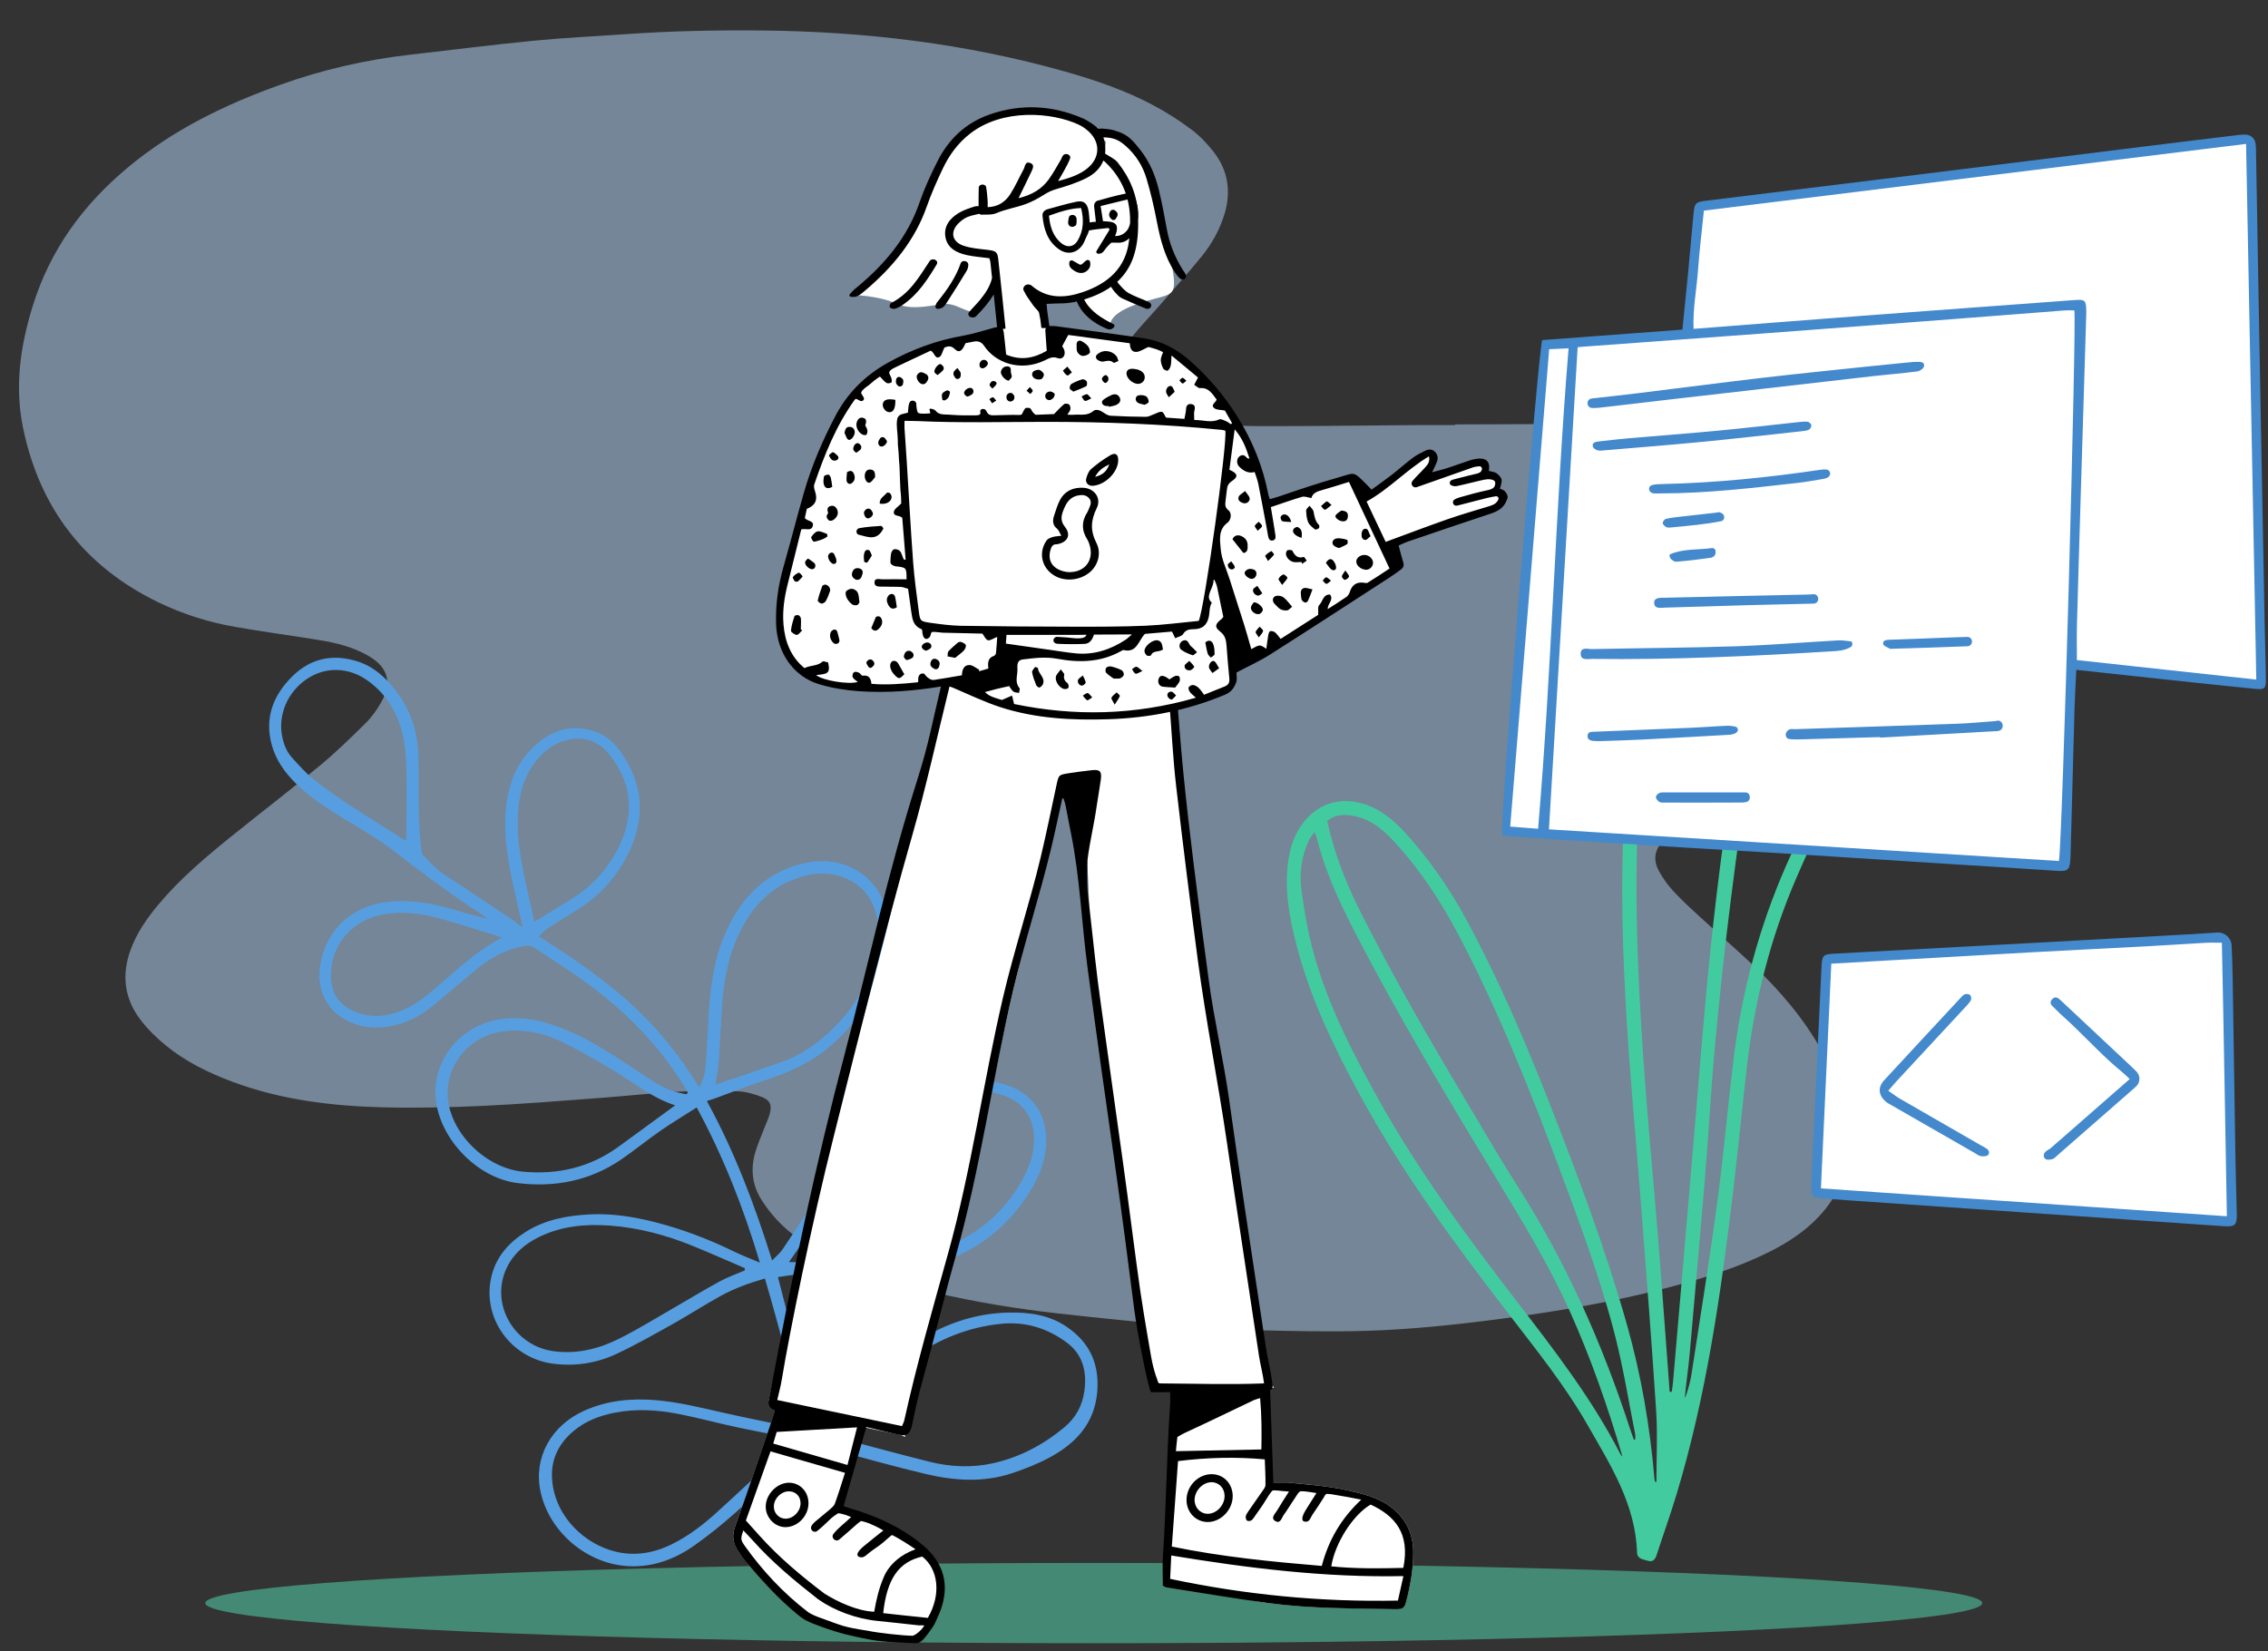
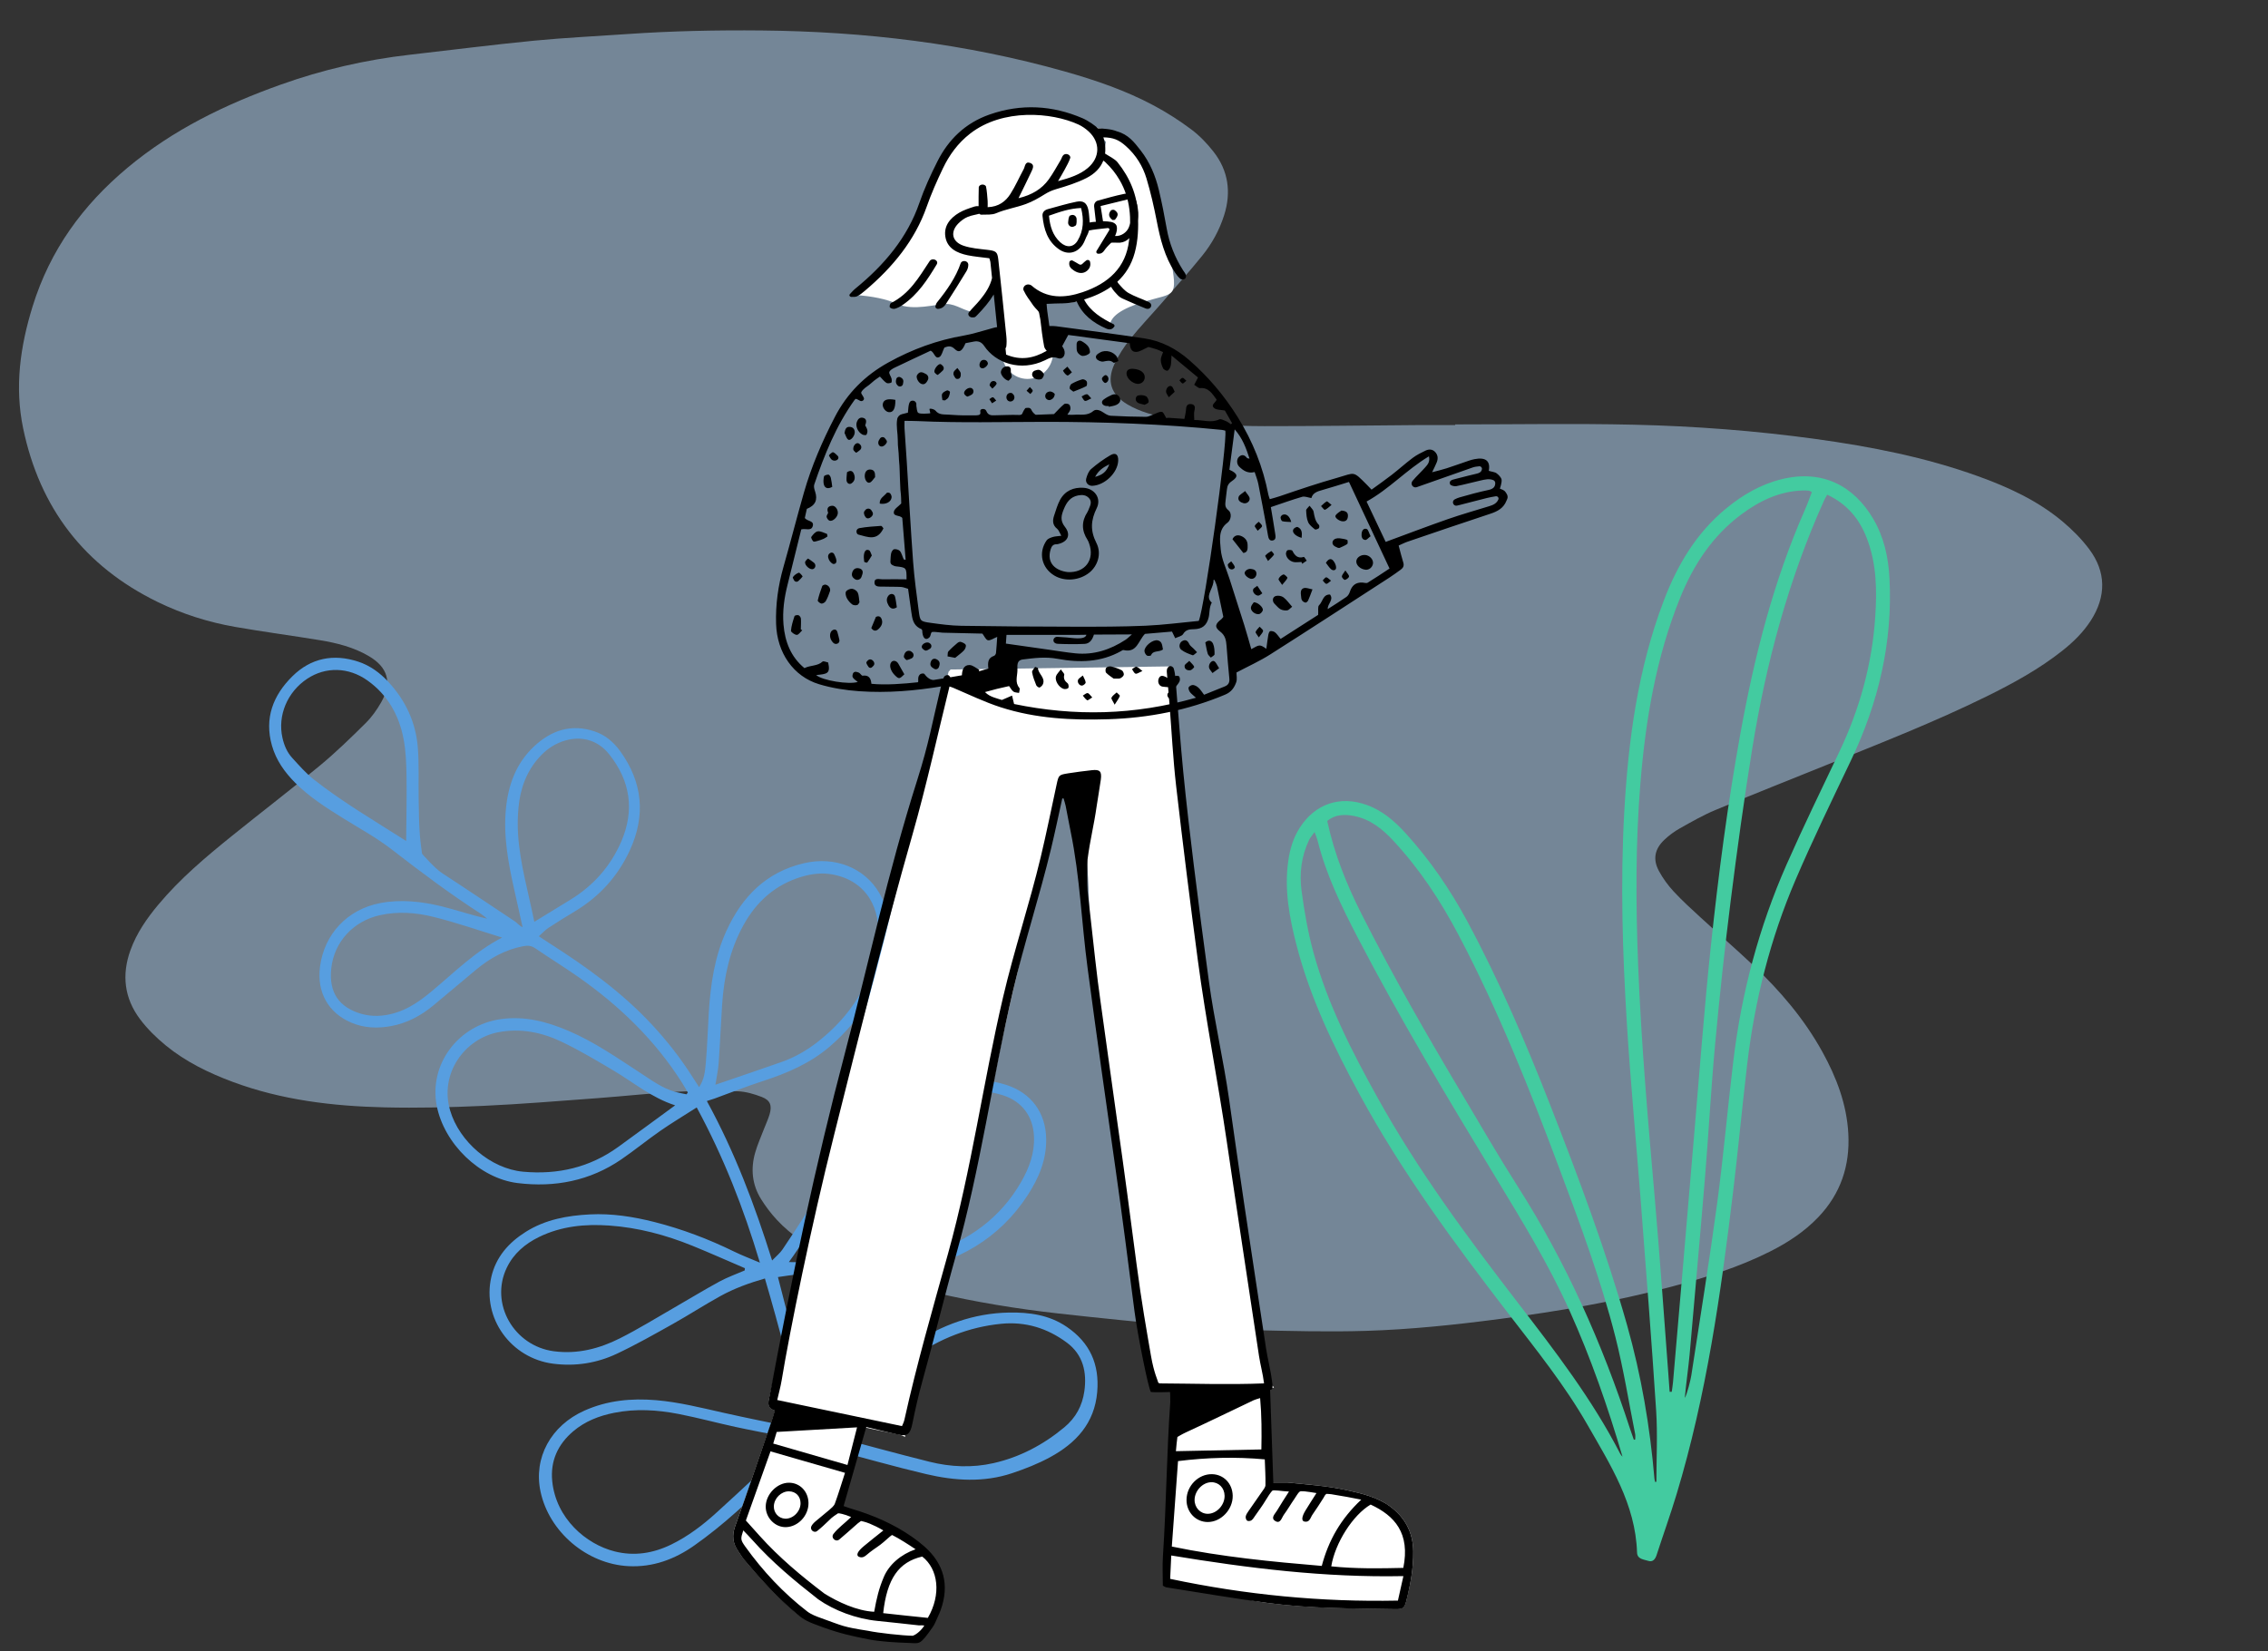
<svg xmlns="http://www.w3.org/2000/svg" viewBox="35.875 100.215 1327.375 966.361" overflow="visible" width="1327.375px" height="966.361px">
  <rect x="35.875" y="100.215" width="1327.375" height="966.361" fill="#333333" stroke="none" />
  <g id="Master/Spot Illustrations/Coding" stroke="none" stroke-width="1" fill="none" fill-rule="evenodd">
-     <ellipse id="Oval" fill="#57E0B5" opacity=".5" cx="676" cy="1038.5" rx="520" ry="23.5" />
    <g id="Background" opacity=".5" transform="translate(36, 63) scale(1 1)">
      <g id="Background/Blob 4" stroke="none" stroke-width="1" fill="none" fill-rule="evenodd">
        <path d="M851.547,285.628 C886.446,285.628 921.36,285.001 956.241,285.802 C991.838,286.62 1027.367,289.321 1062.681,294.185 C1094.939,298.627 1126.804,304.861 1157.54,315.946 C1175.232,322.327 1192.239,330.149 1206.793,342.272 C1212.607,347.114 1218.099,352.629 1222.625,358.671 C1232.579,371.959 1232.587,386.353 1223.6,400.344 C1219.125,407.311 1213.285,413.016 1206.835,418.114 C1193.215,428.882 1178.075,437.166 1162.574,444.802 C1132.084,459.823 1100.439,472.164 1068.967,484.903 C1047.26,493.69 1025.471,502.277 1003.863,511.3 C996.683,514.298 989.86,518.211 983.058,522.031 C979.765,523.88 976.623,526.198 973.891,528.805 C968.228,534.205 967.108,540.255 970.823,547.096 C973.139,551.359 976.09,555.411 979.388,558.974 C984.316,564.299 989.712,569.205 995.066,574.119 C1005.241,583.461 1015.694,592.506 1025.731,601.995 C1041.655,617.048 1055.807,633.593 1066.453,652.888 C1074.697,667.829 1080.699,683.513 1081.631,700.781 C1082.641,719.5 1077.134,735.892 1064.1,749.569 C1055.97,758.101 1046.271,764.452 1035.823,769.718 C1017.398,779.007 997.803,785.067 977.953,790.349 C945.075,799.098 911.614,804.752 877.909,809.168 C851.773,812.592 825.557,815.374 799.232,816.171 C777.273,816.838 755.262,816.25 733.284,815.754 C719.854,815.453 706.412,814.626 693.03,813.42 C668.432,811.202 643.851,808.734 619.306,805.991 C594.927,803.267 570.733,799.293 546.822,793.727 C525.555,788.778 504.622,782.823 485.052,772.86 C473.818,767.142 463.184,760.494 454.543,751.185 C451.106,747.483 447.997,743.376 445.319,739.09 C440.026,730.616 439.137,721.319 441.863,711.805 C443.207,707.113 445.244,702.617 446.989,698.041 C448.089,695.158 449.445,692.353 450.304,689.402 C451.805,684.243 450.698,681.176 445.741,679.272 C441.234,677.54 436.334,676.087 431.561,675.935 C419.776,675.558 407.941,675.564 396.171,676.215 C380.578,677.078 365.037,678.819 349.459,679.968 C327.176,681.612 304.898,683.458 282.584,684.475 C263.353,685.353 244.059,685.803 224.819,685.349 C194.569,684.635 164.669,681.08 136.028,670.418 C121.986,665.189 108.578,658.672 96.951,649.156 C91.378,644.594 86.071,639.403 81.771,633.654 C72.638,621.443 71.012,607.797 76.225,593.371 C79.867,583.291 85.871,574.681 92.666,566.562 C105.338,551.419 120.367,538.774 135.658,526.443 C152.777,512.637 170.255,499.269 187.187,485.24 C196.545,477.487 205.29,468.959 213.933,460.398 C217.497,456.868 220.524,452.592 223.002,448.207 C229.526,436.662 226.951,427.757 215.528,421.11 C206.758,416.007 197.053,413.557 187.172,411.93 C170.688,409.215 154.112,407.039 137.657,404.166 C121.856,401.407 106.619,396.602 92.16,389.557 C49.207,368.628 23.124,334.512 13.424,287.91 C8.372,263.637 11.692,239.959 18.992,216.447 C29.192,183.598 48.223,157.34 74.511,135.388 C101.215,113.089 131.651,98.377 164.028,86.802 C188.612,78.014 213.825,72.202 239.736,69.255 C263.918,66.506 288.064,63.406 312.283,61.04 C330.356,59.274 348.519,58.443 366.641,57.176 C392.946,55.336 419.288,54.808 445.646,55.059 C505.869,55.634 565.23,62.688 623.301,79.125 C641.15,84.177 658.695,90.185 675.094,98.95 C682.753,103.044 690.158,107.774 697.103,112.983 C701.981,116.643 706.366,121.225 710.129,126.051 C718.795,137.167 720.562,149.735 716.322,163.149 C713.549,171.923 709.146,179.903 703.399,186.984 C695.618,196.574 687.386,205.8 679.284,215.127 C673.324,221.986 667.003,228.55 661.341,235.644 C657.746,240.146 654.506,245.119 652.091,250.337 C647.428,260.411 650.205,268.298 659.77,273.95 C667.228,278.356 675.524,280.441 683.933,282.028 C702.391,285.511 721.083,286.623 739.808,286.639 C769.425,286.664 799.043,286.239 828.661,286.031 C836.289,285.977 843.918,286.023 851.547,286.023 L851.547,285.628 Z" id="Fill-1" fill="#B6DAFC" />
      </g>
    </g>
    <g id="Decoration" transform="translate(136, 235) scale(1 1)">
      <g id="Decoration/Nature 2" stroke="none" stroke-width="1" fill="none" fill-rule="evenodd">
        <path d="M159.101,445.224 C145.03,445.224 130.929,444.647 116.9,445.414 C106.498,445.984 96.218,448.337 86.898,453.597 C73.073,461.4 65.772,476.374 68.766,491.801 C71.517,505.969 80.045,512.079 92.989,512.016 C99.648,511.982 105.88,509.762 111.553,506.098 C119.064,501.249 124.273,494.399 129.075,487.048 C138.348,472.855 146.325,457.689 159.101,445.224 M88.871,407.593 C85.148,395.078 81.792,383.048 77.955,371.173 C75.716,364.242 73.312,357.241 69.912,350.831 C63.294,338.353 53.495,328.957 39.756,324.372 C26.839,320.06 13.906,323.74 5.689,333.758 C-3.185,344.576 -4.608,359.437 1.949,370.97 C4.199,374.927 7.023,378.323 10.909,380.605 C16.059,383.629 21.202,386.86 26.74,389.003 C46.908,396.809 67.957,401.761 88.871,407.593 M174.425,430.906 C180.341,424.222 185.596,418.282 190.855,412.346 C201.314,400.539 207.578,386.778 209.345,371.185 C211.594,351.319 204.096,335.584 187.636,324.298 C178.39,317.958 167.87,318.62 158.93,325.388 C154.504,328.74 151.303,333.048 148.985,338.047 C144.232,348.295 143.794,358.987 146.055,369.823 C147.115,374.91 148.569,379.971 150.408,384.833 C156.513,400.971 166.046,415.33 174.425,430.906 M351.825,590.052 C351.74,589.617 351.656,589.182 351.572,588.746 C340.501,587.542 329.445,586.17 318.356,585.177 C301.588,583.675 284.869,584.282 268.422,588.067 C254.583,591.251 241.626,596.587 231.029,606.482 C224.386,612.685 219.584,620.122 218.202,629.305 C214.744,652.283 235.61,671.857 258.958,667.907 C272.621,665.595 283.857,658.705 293.594,649.4 C302.368,641.016 310.392,631.836 318.704,622.966 C325.697,615.502 332.481,607.834 339.644,600.54 C343.386,596.729 347.745,593.529 351.825,590.052 M284.654,509.52 C270.329,509.333 257.682,503.884 244.505,500.673 C233.135,497.902 221.721,495.094 210.166,493.358 C197.424,491.444 184.797,492.716 173.106,498.899 C155.552,508.185 147.102,532.046 159.631,550.962 C170.116,566.794 192.264,576.58 210.947,572.681 C230.837,568.53 247.534,558.924 259.925,542.53 C268.026,531.813 276.038,521.029 284.654,509.52 M303.658,491.109 C314.991,482.896 325.949,475.057 336.79,467.061 C343.369,462.207 348.928,456.281 353.591,449.604 C367.64,429.485 373.973,407.287 369.849,382.947 C366.713,364.434 353.493,350.917 332.947,353.405 C326.848,354.144 321.412,356.575 316.378,359.92 C302.928,368.859 295.261,381.577 292.018,397.131 C288.649,413.291 290.001,429.304 293.728,445.203 C296.317,456.249 299.213,467.226 301.756,478.283 C302.691,482.344 303.001,486.546 303.658,491.109 M408.492,675.614 C406.17,675.879 404.14,676.127 402.106,676.335 C392.546,677.311 382.998,678.414 373.424,679.208 C362.12,680.146 350.764,680.509 339.486,681.682 C326.81,682.998 314.492,685.952 303.113,692.071 C295.18,696.336 288.256,701.797 283.35,709.469 C276.998,719.403 275.59,730.069 280.22,741.027 C288.704,761.102 309.762,770.436 327.189,769.558 C338.914,768.968 349.018,764.067 357.663,755.982 C365.502,748.651 371.739,740.052 377.189,730.933 C387.687,713.362 397.781,695.546 408.019,677.818 C408.28,677.365 408.259,676.747 408.492,675.614 M426.057,667.519 C427.552,667.668 428.305,667.833 429.049,667.806 C448.748,667.072 468.458,666.53 488.14,665.491 C500.795,664.822 513.029,661.627 524.028,655.341 C537.795,647.472 548.801,636.514 557.541,623.206 C562.389,615.826 563.929,607.952 562.602,599.521 C560.853,588.407 555.642,579.289 544.529,575.331 C531.231,570.594 517.839,570.449 504.462,576.034 C486.881,583.375 472.711,594.939 460.982,609.64 C449.773,623.688 440.142,638.8 431.677,654.629 C429.531,658.641 428.012,662.986 426.057,667.519 M375.131,577.8 C389.863,573.455 403.885,569.467 417.813,565.168 C430.164,561.355 442.017,556.353 452.644,548.78 C472.162,534.871 486.005,516.974 491.428,493.113 C493.523,483.9 494.059,474.774 490.871,465.675 C486.963,454.518 478.253,448.025 466.524,447.809 C452.776,447.554 441.023,452.957 430.591,461.409 C415.586,473.569 405.498,489.474 397.345,506.777 C386.74,529.282 383.415,554.055 375.131,577.8 M419.278,666.081 C420.074,664.583 420.574,663.791 420.933,662.941 C430.23,640.869 443.356,621.127 458.431,602.698 C471.375,586.875 487.271,574.793 506.957,568.389 C518.287,564.702 529.826,562.82 541.638,566.467 C557.296,571.301 566.5,581.745 569.935,597.752 C573.791,615.722 566.821,629.961 554.792,642.251 C549.162,648.002 542.74,653.105 536.168,657.785 C521.899,667.946 505.345,671.852 488.243,672.984 C469.165,674.247 450.025,674.56 430.912,675.301 C429.024,675.374 427.138,675.553 424.751,675.716 C425.319,677.303 425.635,678.551 426.188,679.684 C433.805,695.285 441.466,710.864 449.088,726.462 C450.897,730.164 450.75,732.069 448.749,733.093 C446.544,734.22 444.58,733.164 442.7,729.324 C436.933,717.543 431.336,705.677 425.566,693.897 C423.053,688.765 420.278,683.763 417.198,677.896 C415.537,680.362 414.282,682.011 413.251,683.79 C404.938,698.154 396.907,712.689 388.293,726.87 C382.892,735.76 377.042,744.447 370.659,752.654 C362.077,763.688 351.332,771.945 337.365,775.451 C313.824,781.359 287.121,769.921 275.38,748.706 C265.615,731.062 269.895,710.067 286.117,695.928 C297.181,686.285 310.246,680.885 324.422,677.826 C337.493,675.006 350.801,674.353 364.085,673.348 C378.318,672.273 392.527,670.853 406.74,669.513 C408.227,669.373 409.667,668.756 411.821,668.173 C396.772,641.865 381.222,616.422 364.524,591.091 C356.431,596.344 349.074,601.892 342.655,608.508 C335.132,616.265 328.171,624.563 320.693,632.368 C312.153,641.281 303.647,650.272 294.514,658.555 C284.926,667.249 273.536,672.809 260.583,675.012 C236.009,679.194 212.94,661.696 211.153,637.171 C210.275,625.115 214.947,614.891 222.649,605.952 C231.484,595.698 243.09,589.7 255.578,585.172 C267.672,580.786 280.275,578.998 293.029,578.381 C309.665,577.576 326.22,578.663 342.68,581.295 C347.604,582.084 352.604,582.396 359.011,583.08 C340.494,555.276 320.653,530.24 297.086,507.02 C291.417,513.679 285.89,519.793 280.799,526.25 C274.944,533.675 269.689,541.574 263.795,548.967 C249.913,566.377 231.364,576.2 209.775,579.994 C187.634,583.885 161.801,570.435 151.258,550.491 C139.793,528.802 149.418,501.735 172.429,491.052 C185.123,485.159 198.51,484.619 212.139,486.075 C228.742,487.847 244.533,493.002 260.466,497.591 C267.68,499.669 274.837,502.195 282.509,501.969 C284.722,501.903 286.927,501.604 289.135,501.412 C289.275,500.999 289.414,500.586 289.555,500.171 C287.919,498.68 286.323,497.142 284.644,495.7 C262.336,476.542 236.676,463.468 208.888,454.368 C199.181,451.189 189.27,448.635 179.523,445.568 C176.839,444.723 174.77,445.202 172.413,446.44 C162.909,451.44 155.771,458.87 149.978,467.735 C144.066,476.785 138.211,485.872 132.277,494.907 C127.107,502.779 120.645,509.308 112.213,513.716 C105.045,517.462 97.438,519.509 89.34,518.668 C74.67,517.145 64.717,507.545 62.184,492.84 C58.898,473.757 67.695,455.919 84.909,446.817 C95.89,441.013 107.845,438.801 120.034,438.096 C129.076,437.574 138.171,437.994 147.48,437.197 C146.013,436.641 144.578,435.973 143.075,435.546 C122.46,429.684 102.34,422.433 82.307,414.821 C71.731,410.802 60.485,408.518 49.504,405.594 C38.307,402.61 27.167,399.52 16.86,394.032 C9.067,389.883 2.247,384.636 -2.596,377.123 C-11.627,363.116 -10.507,348.764 -2.977,334.83 C4.261,321.439 16.168,315.083 31.399,315.417 C38.668,315.576 45.428,317.944 51.692,321.587 C64.477,329.025 73.976,339.552 79.39,353.255 C83.062,362.548 85.536,372.311 88.645,381.832 C90.918,388.791 93.069,395.81 95.789,402.596 C97.362,406.523 99.951,412.032 99.951,412.032 C99.951,412.032 109.511,417.999 114.379,419.402 C130.867,424.154 147.272,429.186 163.726,434.059 C164.77,434.368 166.944,435.746 168.771,435.932 C165.196,429.471 160.971,422.125 157.654,416.28 C149.734,402.315 142.31,388.148 139.133,372.199 C136.411,358.531 137.151,345.229 144.196,332.893 C151.097,320.807 161.165,313.586 175.689,314.018 C182.312,314.216 188.13,316.787 193.282,320.688 C211.171,334.233 218.665,352.277 215.663,374.459 C213.43,390.952 206.669,405.478 195.509,417.917 C191.384,422.515 187.297,427.15 183.347,431.897 C181.942,433.585 180.992,435.653 179.422,438.222 C182.383,439.087 184.535,439.742 186.702,440.344 C211.297,447.186 235.373,455.331 257.611,468.178 C269.017,474.766 279.759,482.272 289.742,490.861 C291.322,492.22 292.931,493.544 294.943,495.235 C296.598,489.815 295.506,485.039 294.547,480.475 C292.523,470.856 289.877,461.37 287.596,451.804 C283.771,435.768 281.284,419.637 283.5,403.057 C286.421,381.201 295.7,363.376 315.302,351.972 C331.371,342.623 350.047,344.117 362.64,355.802 C370.282,362.896 374.642,371.897 376.215,382.072 C380.008,406.612 374.354,429.196 361.214,450.027 C353.132,462.84 341.822,472.385 329.527,480.985 C321.311,486.733 313.472,493.02 305.454,499.051 C304.381,499.859 303.248,500.589 301.662,501.687 C326.099,525.552 346.191,551.637 365.467,579.758 C367.008,576.716 368.613,574.403 369.4,571.84 C372.224,562.629 374.935,553.378 377.386,544.061 C381.269,529.297 385.706,514.746 392.436,500.984 C400.136,485.236 409.72,470.803 422.976,459.158 C435.356,448.283 449.466,441.221 466.436,441.426 C481.795,441.61 493.348,450.208 498.068,464.818 C501.843,476.501 500.624,488.099 497.312,499.587 C488.812,529.079 469.308,549.218 442.603,563.011 C430.021,569.512 416.372,573.134 402.791,576.903 C395.918,578.81 389.095,580.941 382.349,583.259 C378.751,584.494 375.365,586.342 371.572,588.053 C387.527,614.15 403.174,639.74 419.278,666.081" id="Fill-1" fill="#579EE0" transform="translate(281, 545.5) rotate(17) translate(-281, -545.5)" />
        <path d="M849.456,717.79 C840.859,688.56 830.944,660.073 818.545,632.508 C806.204,605.072 790.485,579.502 774.939,553.85 C747.021,507.782 719.251,461.634 694.4,413.803 C684.964,395.637 676.015,377.262 671.023,357.25 C670.671,355.843 670.069,354.498 669.26,352.206 C667.764,354.316 666.697,355.447 666.058,356.782 C661.498,366.298 660.255,376.514 661.647,386.741 C663.263,398.633 665.31,410.565 668.446,422.134 C676.704,452.616 691.026,480.521 706.276,507.981 C729.867,550.456 758.688,589.349 788.234,627.725 C810.016,656.015 831.792,684.277 848.186,716.212 C848.488,716.8 849.027,717.267 849.456,717.79 M856.12,707.914 C856.379,707.857 856.639,707.798 856.899,707.74 C856.899,706.684 857.074,705.593 856.873,704.578 C853.108,685.654 850.061,666.546 845.335,647.864 C836.747,613.929 824.457,581.148 812.219,548.394 C794.964,502.213 776.681,456.47 753.685,412.76 C743.159,392.752 730.861,374.013 715.454,357.405 C709.014,350.463 701.843,344.644 692.241,342.793 C686.585,341.703 681.125,341.956 676.648,345.716 C680.839,365.199 688.059,383.045 696.797,400.318 C715.06,436.419 735.201,471.472 755.918,506.197 C766.508,523.951 776.821,541.886 787.937,559.305 C816.347,603.823 837.656,651.578 853.945,701.696 C854.624,703.783 855.392,705.842 856.12,707.914 M969.272,154.756 C968.456,156.219 967.967,156.96 967.607,157.758 C946.627,204.275 933.529,253.124 925.409,303.335 C920.619,332.945 916.53,362.683 912.782,392.444 C909.261,420.41 906.258,448.452 903.661,476.519 C901.273,502.327 899.9,528.226 897.772,554.06 C894.915,588.732 891.755,623.377 888.744,658.034 C888.199,664.314 886.416,677.146 885.921,683.428 C887.297,681.299 889.373,672.608 889.71,670.398 C894.815,636.926 900.287,603.503 904.803,569.95 C908.561,542.022 910.981,513.915 914.355,485.931 C919.145,446.198 929.344,407.841 945.494,371.221 C955.302,348.984 965.962,327.119 976.397,305.162 C988.236,280.252 995.48,254.131 997.359,226.595 C998.434,210.86 998.237,195.207 992.43,180.174 C988.08,168.914 980.929,160.225 969.272,154.756 M877.049,679.83 C877.459,679.838 877.871,679.844 878.281,679.851 C878.534,677.975 878.864,676.107 879.027,674.223 C880.991,651.573 882.943,628.923 884.874,606.271 C887,581.351 889.068,556.425 891.221,531.507 C894.469,493.909 897.22,456.257 901.195,418.737 C905.601,377.153 911.006,335.673 918.471,294.495 C926.64,249.427 937.849,205.254 956.396,163.192 C957.841,159.916 959.006,156.515 960.285,153.214 C959.371,152.777 958.989,152.466 958.579,152.424 C957.451,152.312 956.311,152.247 955.179,152.279 C941.45,152.671 929.73,158.305 918.966,166.328 C902.037,178.948 890.952,195.912 883.153,215.213 C869.122,249.93 863,286.397 859.96,323.456 C857.054,358.872 857.217,394.361 858.608,429.841 C860.409,475.754 864.402,521.51 868.412,567.27 C871.389,601.241 873.689,635.27 876.287,669.274 C876.556,672.792 876.796,676.311 877.049,679.83 M869.303,732.488 C869.303,718.641 870.056,704.746 869.162,690.956 C866.5,649.894 863.261,608.868 860.116,567.839 C857.477,533.383 854.167,498.971 852.035,464.486 C849.481,423.161 848.187,381.762 850.499,340.371 C852.853,298.237 858.473,256.654 873.577,216.886 C881.522,195.964 892.621,177.165 910.201,162.748 C919.804,154.872 930.302,148.727 942.445,145.728 C966.963,139.671 985.122,150.049 996.215,168.907 C1002.458,179.521 1005.059,191.289 1005.707,203.422 C1007.719,241.047 999.281,276.484 983.147,310.335 C972.104,333.506 960.85,356.604 950.742,380.186 C935.977,414.629 926.856,450.725 922.457,487.95 C919.522,512.778 917.212,537.681 914.227,562.502 C907.034,622.331 898.599,681.95 881.098,739.848 C877.494,751.775 873.272,763.512 869.427,775.367 C868.607,777.898 867.158,779.626 864.538,778.785 C861.921,777.945 858.104,777.844 857.979,773.911 C857.09,745.575 842.346,722.562 828.973,699.179 C815.738,676.043 799.009,655.274 782.786,634.194 C751.158,593.102 720.373,551.437 695.548,505.706 C680.445,477.884 666.738,449.487 658.75,418.675 C654.51,402.32 651.393,385.83 653.891,368.791 C654.893,361.964 656.829,355.507 660.589,349.658 C669.56,335.707 684.053,330.751 699.665,336.308 C708.937,339.608 716.092,345.823 722.583,352.954 C736.894,368.673 748.76,386.091 758.811,404.803 C777.445,439.489 792.923,475.598 807.241,512.223 C823.785,554.544 839.786,597.072 852.153,640.844 C860.452,670.221 865.561,700.217 868.147,730.638 C868.202,731.294 868.408,731.938 868.544,732.587 C868.797,732.554 869.049,732.521 869.303,732.488" id="Fill-1" fill="#43CBA0" />
      </g>
    </g>
    <g transform="translate(319, 101) scale(1 1)" id="Master/Character/Standing">
      <g id="Master/Character/Standing" stroke="none" stroke-width="1" fill="none" fill-rule="evenodd">
        <g id="Bottom/Standing" transform="translate(39, 389) scale(1 1)">
          <g id="Bottom/Standing/Jeans" stroke="none" stroke-width="1" fill="none" fill-rule="evenodd">
            <path d="M363.041,0.254 C362.948,-0.889 363.924,2.09 364.084,3.996 C365.622,22.24 367.9,54.36 369.691,72.578 C371.5,90.984 375.707,128.523 377.984,146.878 C380.782,169.444 381.452,159.812 384.543,182.341 C387.687,205.249 391.067,228.125 394.362,251.012 C397.3,271.419 400.186,291.835 403.241,312.226 C407.501,340.653 411.906,369.058 416.209,397.478 C416.972,402.512 418.027,410.773 418.611,415.83 C419.267,421.513 427.039,422.197 421.356,422.742 C420.412,422.832 419.47,422.928 418.611,423.013 L422.685,477.891 C425.901,477.891 428.343,477.943 430.783,477.883 C444.702,479.291 454.104,479.806 466.256,482.452 C474.664,484.282 483.912,486.552 490.934,491.584 C500.044,498.11 504.835,506.877 504.992,518.116 C505.132,528.035 503.341,537.688 500.909,547.232 C499.828,551.465 498.866,552.066 494.315,551.982 C469.54,551.52 444.71,551.716 420.097,548.451 C399.962,545.779 383.114,539.843 363.041,536.718 C362.328,536.607 361.678,536.103 360.886,535.728 C360.886,529.872 360.558,524.104 360.942,518.383 C362.947,488.389 363.952,456.338 366.095,426.353 C366.274,423.845 354.44,418.526 351.059,417.944 C349.714,416.895 349.447,414.144 349.186,412.099 C347.455,398.528 345.967,384.926 344.194,371.36 C340.546,343.463 337.009,315.549 332.988,287.704 C327.343,248.609 322.923,223.891 317.681,184.746 C314.092,157.95 317.021,123.767 311.563,97.358 C310.51,92.265 309.611,87.139 308.577,82.042 C308.282,80.585 307.765,79.172 307.347,77.739 C306.943,77.75 300.155,72.567 299.752,72.578 C297.546,82.439 293.457,97.515 291.073,107.333 C284.345,135.037 277.263,162.657 270.719,190.404 C258.514,242.162 252.892,283.912 238.382,335.08 C223.873,386.248 220.694,397.999 213.731,422.742 C211.441,430.876 209.589,439.122 207.9,447.399 C206.689,453.333 209.442,451.073 203.976,449.847 C197.781,448.457 188.804,446.842 182.469,445.338 C177.99,460.856 173.625,475.976 169.121,491.584 C170.505,492.055 171.653,493.664 173.268,494.14 C185.966,497.884 198.023,503.015 208.931,510.585 C211.469,512.344 213.938,514.234 216.251,516.277 C227.818,526.488 231.001,538.884 225.781,553.412 C224.915,555.824 223.715,558.116 222.712,560.482 C222.241,561.587 221.634,562.634 220.939,563.614 C213.249,574.477 215.048,570.207 207.9,570.009 C201.538,569.834 191.522,569.232 185.276,568.019 C174.889,566.001 171.303,563.54 161.325,559.985 C152.41,556.808 148.871,558.439 144.333,554.725 C132.905,545.373 123.119,534.443 113.579,523.274 C112.207,521.668 111.144,519.801 109.931,518.059 C106.746,513.482 106.155,508.941 108.167,503.403 C115.6,482.937 122.544,462.294 129.653,441.711 C130.281,439.894 130.769,438.031 131.439,435.802 C125.995,434.021 127.761,430.1 128.586,426.353 C143.6,358.208 156.065,294.846 176.51,228.118 C196.955,161.391 204.369,118.623 218.196,69.682 C224.32,48.006 227.582,25.9 232.896,3.996 C233.348,2.132 233.32,3.788 234.14,2.071 L363.041,0.254 Z" id="Fill" fill="#FFF" />
            <path d="M364.765,1.333 C365.333,3.15 365.644,5.08 365.804,6.987 C367.334,25.241 368.586,43.522 370.368,61.751 C372.168,80.168 374.334,98.554 376.6,116.92 C379.384,139.499 382.327,162.061 385.404,184.603 C388.531,207.525 393.894,230.414 397.173,253.316 C400.097,273.735 402.968,294.163 406.007,314.566 C410.245,343.011 414.628,371.433 418.911,399.869 C419.669,404.907 421.718,413.173 422.3,418.232 C422.732,421.995 423.131,423.518 421.218,423.702 L423.099,477.924 C426.299,477.924 428.729,477.976 431.155,477.916 C445.005,479.325 454.358,479.84 466.45,482.488 C474.816,484.318 484.018,486.59 491.004,491.625 C500.068,498.155 504.836,506.928 504.993,518.173 C505.13,528.098 503.349,537.757 500.928,547.306 C499.854,551.542 498.897,552.144 494.368,552.059 C469.718,551.597 445.012,551.794 420.523,548.527 C400.49,545.853 380.555,542.43 360.583,539.303 C359.875,539.192 359.227,538.688 358.44,538.312 C358.44,532.453 358.114,526.681 358.494,520.958 C360.49,490.945 360.658,460.943 362.791,430.94 C362.879,429.693 362.666,424.938 362.666,424.961 C362.666,424.983 353.186,425.254 351.494,424.961 C350.154,423.911 343.617,391.275 341.852,377.702 C338.223,349.788 334.703,321.857 330.704,293.996 C325.087,254.877 319.605,215.878 314.39,176.709 C310.82,149.897 309.959,123.588 304.527,97.163 C303.48,92.066 302.586,86.938 301.558,81.837 C301.264,80.379 300.748,78.966 300.334,77.532 C299.931,77.543 299.985,77.541 299.583,77.552 C297.389,87.418 295.344,97.32 292.971,107.144 C286.277,134.864 277.229,162.501 270.719,190.264 C258.575,242.054 251.811,293.68 237.373,344.879 C230.396,369.623 224.566,394.124 217.637,418.881 C215.359,427.02 213.518,435.271 211.836,443.553 C210.631,449.49 208.927,451.09 203.49,449.863 C197.324,448.472 191.191,446.945 184.887,445.439 C180.43,460.966 176.088,476.096 171.606,491.713 C172.984,492.184 174.555,492.784 176.162,493.26 C188.796,497.006 200.792,502.141 211.646,509.715 C214.17,511.476 216.628,513.366 218.928,515.41 C230.437,525.628 233.603,538.031 228.41,552.567 C227.548,554.981 226.356,557.274 225.356,559.642 C224.889,560.747 224.283,561.795 223.592,562.776 C215.941,573.645 216.254,571.994 209.142,571.797 C202.812,571.622 192.847,571.019 186.632,569.805 C176.296,567.786 169.502,566.246 159.574,562.689 C150.704,559.51 148.661,558.52 144.146,554.804 C132.774,545.446 123.039,534.51 113.547,523.335 C112.18,521.727 111.123,519.859 109.917,518.116 C106.747,513.536 106.159,508.993 108.161,503.451 C115.558,482.973 122.466,462.317 129.539,441.722 C130.163,439.904 130.649,438.04 131.315,435.809 C125.9,434.028 127.764,430.15 128.478,426.355 C141.494,357.112 154.724,293.475 172.71,225.311 C186.632,172.55 196.947,122.798 214.772,66.542 C221.515,45.258 223.334,33.784 228.62,11.867 C229.071,10.002 229.575,8.113 230.389,6.395 C230.689,5.761 232.053,5.171 232.762,5.329 C233.424,5.477 234.139,6.575 234.323,7.373 C234.527,8.251 234.245,9.284 234.016,10.211 C226.709,39.766 220.241,69.562 211.88,98.816 C195.092,157.542 181.084,214.874 166.022,274.569 C152.588,327.807 139.982,389.903 135.381,417.918 C134.722,421.926 133.624,425.788 132.759,429.643 C157.084,434.729 181.13,439.757 205.777,444.912 C206.142,443.981 206.865,442.669 207.175,441.265 C214.482,408.292 223.694,376.429 232.728,343.948 C246.57,294.182 253.184,244.107 264.949,193.809 C271.358,166.415 280.444,139.18 286.985,111.817 C290.346,97.761 293.188,83.581 296.26,69.457 C297.484,63.829 297.464,63.741 303.18,62.819 C307.741,62.082 312.333,61.524 316.925,61.006 C321.615,60.478 322.791,61.678 322.142,66.542 C321.455,71.699 320.461,76.815 319.728,81.965 C318.017,93.99 315.974,101.098 314.39,113.14 C314.17,114.806 314.2,129.892 314.39,131.594 C318.331,166.857 319.728,180.805 321.945,196.229 C324.162,211.652 328.534,244.212 331.983,268.254 C335.899,295.544 339.498,322.88 343.071,350.218 C345.971,372.395 349.036,389.49 351.494,403.753 C353.239,413.875 355.544,418.219 355.906,419.91 C375.901,420.012 397.173,420.75 417.676,419.91 C417.003,414.327 415.497,409.019 414.707,403.753 C408.45,362.001 402.011,320.276 395.887,278.504 C390.713,243.216 383.676,207.903 378.965,172.55 C374.433,138.533 370.17,104.478 366.24,70.386 C364.386,54.307 363.593,38.106 362.307,21.962 C361.863,16.387 361.365,10.819 360.917,5.245 C360.826,4.101 360.623,2.885 360.906,1.818 C361.104,1.072 361.987,0.097 362.666,0.007 C363.327,-0.081 364.565,0.692 364.765,1.333 Z M112.888,505.953 C111.286,510.887 111.176,511.419 114.062,515.44 C124.348,529.768 136.287,542.567 150.266,553.349 C152.638,555.18 155.677,556.302 158.517,557.315 C171.538,561.958 170.774,562.341 185.946,564.727 C191.717,565.964 206.147,567.56 212.077,567.619 C212.95,567.425 216.336,565.603 218.852,561.646 C217.58,561.37 216.32,561.613 215.632,561.539 C207.596,560.66 199.563,559.748 191.518,558.949 C178.844,557.691 166.005,552.792 156.749,546.289 C143.071,535.589 129.715,524.551 118.142,511.515 C116.507,509.672 114.759,507.928 112.888,505.953 Z M217.63,521.266 C203.883,524.436 197.003,534.175 194.77,554.382 C199.464,554.894 203.83,555.381 208.197,555.846 C212.541,556.308 216.889,556.747 220.908,557.163 C228.867,543.418 227.058,528.653 217.63,521.266 Z M128.827,459.699 C123.917,473.48 119.214,486.681 114.41,500.165 C117.173,503.242 119.857,506.232 122.541,509.221 C133.92,521.895 146.935,532.732 160.454,542.993 C168.295,547.827 179.227,553.046 189.5,553.59 C190.94,545.61 192.25,540.029 195.148,533.196 C198.208,525.977 205.102,519.997 213.731,517.003 C209.784,514.344 204.186,510.742 200.022,508.658 C199.359,508.907 198.551,509.701 195.069,512.744 C192.288,515.172 190.08,516.322 186.974,518.743 C184.448,520.713 183.178,522.543 180.454,521.366 C178.752,520.391 179.819,518.144 183.601,515.045 C187.257,512.047 190.434,509.475 194.869,505.977 C191.502,504.017 189.484,503.095 186.888,501.991 C184.46,500.958 181.793,500.446 181.793,500.446 C180.216,501.525 179.599,502.072 178.432,503.139 C175.449,505.865 172.337,508.452 169.286,511.106 L169.138,511.235 C166.99,513.105 163.929,510.27 165.668,508.015 C168.432,504.432 172.167,501.871 176.021,498.115 C171.77,496.321 168.591,495.793 168.349,495.96 C167.055,496.854 165.084,497.935 162.865,500.275 C160.655,502.416 158.403,504.536 155.984,506.428 C155.825,506.553 155.635,506.638 155.423,506.695 C153.952,507.096 152.443,505.86 152.518,504.336 C152.529,504.11 152.569,503.897 152.653,503.702 C153.154,502.526 154.196,501.501 155.197,500.632 C157.813,498.364 160.586,496.275 163.191,493.995 C164.446,492.894 165.966,491.707 166.501,490.243 C168.601,484.505 170.357,478.642 172.421,472.267 C157.691,468.021 143.396,463.899 128.827,459.699 Z M363.365,520.641 C363.142,525.408 362.939,529.743 362.724,534.322 C407.039,543.702 451.057,547.939 496.022,547.046 C497.082,542.316 498.074,537.886 499.234,532.705 C453.252,533.649 408.552,528.085 363.365,520.641 Z M480.051,490.838 C469.736,496.897 459.298,513.149 457.006,526.999 C471.142,528.442 485.216,528.235 499.175,527.899 C503.29,507.6 494.172,497.383 480.051,490.838 Z M367.332,465.397 C366.109,482.213 364.916,498.617 363.696,515.406 C393.118,521.478 422.131,524.281 451.456,526.744 C455.392,511.876 462.48,499.301 474.562,487.957 C468.191,486.657 464.175,485.964 458.323,485.006 C456.926,484.654 454.245,484.572 454.245,484.572 C453.327,485.016 453.087,485.963 452.399,487.035 C450.319,490.274 448.274,493.544 446.043,496.679 C444.814,498.409 444.439,501.478 441.279,500.784 C439.475,500.389 439.71,497.925 441.933,494.277 C444.002,490.886 446.171,487.556 448.354,484.104 C442.439,483.124 439.265,482.709 438.51,483.282 C437.504,484.045 436.613,485.849 435.363,487.629 C433.265,490.622 431.456,493.824 429.287,496.763 C427.98,498.534 427.258,502.491 424.068,500.357 C421.427,498.591 424.177,496.219 425.246,494.391 C427.442,490.635 429.865,487.014 432.27,483.214 C427.822,483.045 423.146,481.999 422.4,482.809 C421.457,483.831 419.781,486.378 418.627,488.32 C416.763,491.46 414.545,494.389 412.457,497.393 C411.804,498.334 411.201,499.412 410.306,500.048 C409.685,500.49 408.354,500.649 407.797,500.267 C407.204,499.86 406.798,498.6 406.944,497.832 C407.145,496.753 407.836,495.72 408.482,494.779 C411.094,490.967 413.798,487.221 416.4,483.403 C417.244,482.163 418.474,480.792 418.501,479.461 C418.604,474.525 418.278,469.582 418.104,464.378 C400.915,462.821 384.33,463.28 367.332,465.397 Z M139.614,478.051 C146.031,478.05 150.99,483.205 151.05,489.94 C151.117,497.284 145.029,503.823 137.915,504.049 C131.499,504.251 125.901,498.513 126.024,491.862 C126.156,484.714 132.711,478.053 139.614,478.051 Z M387.191,473.052 C394.038,473.164 399.196,478.514 399.332,485.644 C399.486,493.703 392.519,501.056 384.733,501.053 C377.736,501.051 372.256,495.328 372.304,488.075 C372.359,479.862 379.235,472.925 387.191,473.052 Z M139.662,483.087 C135.107,483.029 130.936,487.122 130.778,491.804 C130.646,495.668 133.541,498.895 137.316,499.091 C141.986,499.336 146.438,494.888 146.407,490.012 C146.381,485.981 143.611,483.137 139.662,483.087 Z M386.662,477.754 C381.663,477.914 377.11,482.766 377.02,488.022 C376.943,492.578 380.354,496.226 384.709,496.239 C389.919,496.254 394.673,491.165 394.585,485.667 C394.51,481.023 391.094,477.611 386.662,477.754 Z M179.476,445.639 C163.297,446.565 148.022,447.44 132.449,448.332 C131.775,450.582 131.147,452.685 130.414,455.132 C145.022,459.348 159.003,463.383 173.861,467.671 C175.804,460.045 177.573,453.107 179.476,445.639 Z M415.38,428.514 C413.708,429.058 412.592,429.292 411.59,429.767 C398.388,436.037 385.258,442.461 371.984,448.569 C369.602,449.664 366.967,451.281 366.967,451.281 C366.508,454.898 366.485,455.183 366.095,459.589 C382.865,459.25 399.279,458.918 416.109,458.578 C416.293,448.686 416.313,438.791 415.38,428.514 Z" id="Stroke" fill="#000" />
          </g>
        </g>
        <g id="Head" transform="translate(195, 0) scale(1 1)">
          <g id="Head/Short" stroke="none" stroke-width="1" fill="none" fill-rule="evenodd">
            <path d="M157.919,70.882 L158.774,71.906 C161.025,74.626 166.954,81.981 167.182,84.227 L167.188,84.353 C167.188,85.718 168.56,88.531 166.006,92.509 C166.431,92.61 166.856,92.716 167.279,92.826 C167.78,89.436 168.403,85.936 169.165,82.334 L163.718,75.658 C162.78,74.519 162.177,73.8 161.91,73.502 C173.722,75.913 181.008,78.857 183.77,82.334 L184.162,82.839 C188.537,88.61 199.101,106.641 205.13,139.595 L206.977,149.87 C211.336,174.277 209.694,170.282 191.578,175.779 C178.158,179.851 171.448,184.625 171.448,190.101 C161.676,185.4 155.928,180.517 154.202,175.451 C148.025,176.642 140.861,176.914 132.712,176.266 L131.802,176.19 L133.608,194.23 C136.457,197.06 138.231,201.043 138.231,205.455 C138.231,214.04 131.515,221 123.23,221 C114.945,221 108.229,214.04 108.229,205.455 C108.229,204.17 108.379,202.921 108.663,201.726 L108.219,196.401 C106.988,182.011 105.787,170.973 104.616,163.287 L104.251,164.335 C100.119,176.036 96.304,181.886 92.804,181.886 C86.787,181.886 81.835,177.118 75.745,177.118 C69.655,177.118 56.505,181.375 47.067,177.118 C40.775,174.279 32.419,172.526 22,171.857 C36.083,160.956 46.599,148.021 55.551,131.656 C61.599,120.599 66.957,106.72 72.13,95.636 C84.958,68.147 110.35,54.936 157.919,70.882 Z M93,123 C91.345,123.093 91.028,123.435 91,125 C91.37,124.738 91.741,124.459 92.114,124.16 L93,123 L93,123 Z" id="Shape" fill="#FFF" />
            <path d="M155.507,68.447 C158.751,69.845 163.286,73.025 164.338,74.302 C167.193,74.484 172.228,74.654 175.619,76.105 C182.261,77.956 185.635,82.361 189.469,87.283 C194.898,94.25 198.108,102.11 200.088,110.331 C201.888,117.816 203.357,125.373 204.695,132.939 C206.236,141.653 209.422,149.804 214.296,157.451 C214.874,158.358 215.655,159.224 215.931,160.202 C216.126,160.893 215.899,162.083 215.361,162.431 C214.754,162.822 213.228,162.858 212.735,162.446 C211.486,161.403 210.454,160.094 209.582,158.763 C203.465,149.427 200.913,139.102 198.865,128.574 C197.234,120.184 195.324,111.807 192.849,103.59 C190.705,96.473 186.759,90.016 180.806,84.721 C176.577,80.959 173.469,79.728 167.66,79.595 C167.893,80.482 168.137,81.266 168.3,82.064 C168.803,84.531 168.916,86.898 168.633,89.127 C168.681,89.146 168.723,89.167 168.758,89.19 C170.949,90.646 174.362,92.228 175.933,94.195 C183.189,103.277 187.463,113.455 187.895,124.911 C188.176,132.37 188.004,139.763 186.012,147.081 C184.063,154.251 180.517,159.787 175.811,164.099 C176.027,164.518 176.253,164.926 176.536,165.244 C178.305,167.227 180.089,169.409 182.399,170.729 C185.926,172.742 189.929,174.05 193.682,175.747 C194.033,175.907 194.366,176.099 194.686,176.306 C196.707,177.615 195.311,180.5 192.914,179.925 C192.709,179.876 192.501,179.809 192.296,179.729 C187.756,177.95 183.311,175.962 178.872,173.975 C177.798,173.494 176.839,172.822 176.054,171.997 C174.718,170.594 173.358,169.147 172.422,167.521 C172.336,167.371 172.243,167.215 172.148,167.055 C167.586,170.304 162.228,172.705 156.364,174.526 C160.028,181.519 166.661,185.529 173.793,189.074 C173.927,189.141 173.961,189.385 174.245,189.947 C173.078,192.149 171.294,192.386 169.395,191.565 C161.632,188.2 155.376,183.355 152.066,175.74 L151.994,175.758 L151.994,175.758 C146.564,177.144 140.592,176.666 134.413,177.071 C134.518,178.239 134.596,179.815 134.81,181.373 C135.695,187.824 136.625,194.271 137.535,200.719 C137.575,201.006 137.601,201.294 137.614,201.583 C137.685,203.199 137.698,205.034 135.432,205 C134.567,204.987 133.199,203.182 132.982,202.042 C132.098,197.399 131.241,190.94 130.759,186.244 C129.905,182.494 130.326,182.082 129.005,180.738 L128.883,180.617 C128.374,180.116 126.987,178.587 126.598,177.999 C123.812,173.779 122.988,173.318 120.847,168.934 C120.796,168.717 120.78,168.492 120.788,168.262 C120.853,166.613 122.463,165.437 124.195,165.751 C124.727,165.847 125.197,166.005 125.533,166.298 C134.583,174.212 145,173.784 155.499,170.224 C170.616,165.097 180.841,155.815 182.667,139.963 C184.089,127.636 183.633,115.578 177.062,104.472 C174.849,100.729 172.414,97.574 168.758,94.107 C168.557,93.863 168.113,93.553 167.606,93.221 C165.993,97.386 162.715,100.887 157.72,103.423 C152.2,106.226 146.052,108.154 139.986,109.931 C137.522,110.653 135.494,111.566 133.401,112.87 C129.913,115.044 126.254,117.157 122.345,118.6 C116.65,120.702 110.497,121.618 104.827,124.036 C102.511,125.023 99.539,124.783 96.315,124.866 C95.789,124.879 95.314,124.67 95.002,124.335 L95.479,124.199 C92.931,124.958 90.737,125.151 88.313,126.129 C86.245,126.963 84.312,128.425 82.763,129.992 C77.864,134.948 79.007,140.709 85.751,143.021 C90.036,144.491 94.796,144.869 99.388,145.402 C104.709,146.019 105.628,146.444 106.141,151.09 C107.797,166.089 109.336,181.1 110.859,196.111 C111.06,198.09 111.064,200.117 110.833,202.088 C110.758,202.739 109.688,203.713 109.007,203.763 C108.277,203.816 107.056,203.106 106.789,202.46 C106.318,201.32 106.392,199.978 106.262,198.719 C105.333,189.671 104.407,180.623 103.476,171.576 C100.844,175.947 97.453,179.889 93.767,183.665 C93.266,184.178 92.654,184.867 92.006,184.95 C91.598,185.002 91.184,185.009 90.765,184.992 C89.25,184.93 88.146,183.517 88.77,182.298 C88.821,182.2 88.881,182.105 88.953,182.019 C90.998,179.519 93.397,177.243 95.448,174.747 C98.646,170.856 101.353,166.74 102.481,161.928 C102.161,158.821 101.839,155.715 101.517,152.609 C101.445,151.919 101.142,151.25 100.886,150.364 C96.284,149.75 92.202,149.44 88.239,148.624 C81.82,147.304 76.242,144.481 75.167,137.808 C74.163,131.579 77.796,126.948 83.2,123.742 C85.927,122.124 89.111,121.12 92.188,120.104 C92.912,119.866 93.773,119.802 94.611,119.872 C94.598,116.036 94.594,112.42 94.708,108.807 C94.713,108.637 94.775,108.468 94.874,108.302 C95.575,107.132 97.426,106.899 98.517,107.798 C98.75,107.99 98.916,108.193 98.96,108.416 C99.505,111.142 99.663,113.932 99.894,116.703 C99.991,117.867 99.91,119.044 99.91,120.481 C106.398,120.251 110.46,117.069 113.215,112.752 C116.193,108.084 118.391,103.019 121.021,98.168 C121.856,96.629 121.758,93.544 124.738,94.557 C127.685,95.559 126.239,98.118 125.362,99.994 C123.064,104.909 120.627,109.771 117.974,115.209 C125.816,113.341 131.615,109.819 135.642,104.244 C138.277,100.598 140.382,96.646 142.691,92.816 C143.244,91.899 143.459,90.753 144.203,90.013 L144.224,89.993 C145.481,88.776 147.856,89.449 148.249,91.07 C148.301,91.29 148.308,91.498 148.245,91.688 C147.477,94.003 146.206,96.194 145.037,98.393 C143.98,100.378 142.795,102.31 141.109,105.231 C148.165,103.326 153.908,101.421 158.507,97.553 C165.737,91.473 165.949,82.526 159.035,76.162 C157.296,74.562 155.227,73.102 153.019,72.085 C137.395,64.899 108.781,62.553 89.673,77.398 C82.422,83.031 77.416,90.036 73.717,97.769 C70.2,105.125 66.9,112.605 64.22,120.233 C57.361,139.76 44.435,155.61 28.013,169.447 C26.602,170.636 25.129,171.866 23.439,172.654 C22.548,173.07 21.368,172.993 20.237,172.997 C19.739,172.998 19.286,172.741 19.084,172.333 C18.929,172.019 18.992,171.655 19.24,171.393 C20.285,170.288 21.271,169.124 22.456,168.159 C39.594,154.185 53.02,138.089 59.964,117.941 C62.823,109.646 66.539,101.538 70.544,93.619 C76.858,81.135 86.582,71.263 101.157,66.201 C119.532,59.82 137.809,60.818 155.507,68.447 Z M70.254,153.634 C70.205,153.757 70.147,153.877 70.079,153.992 C64.766,162.78 59.247,171.473 50.106,177.741 C48.754,178.667 47.196,179.489 45.583,179.937 C44.746,180.169 43.119,179.727 42.699,179.125 C42.315,178.576 42.749,176.898 43.381,176.577 C54.236,171.069 59.614,161.641 65.576,152.625 C65.7,152.436 65.822,152.243 65.945,152.051 C67.313,149.922 71.164,151.321 70.254,153.634 Z M88.397,153.28 C88.505,153.512 88.574,153.744 88.586,153.979 C88.651,155.292 88.224,156.771 87.512,157.941 C83.574,164.423 79.552,170.866 75.406,177.245 C74.499,178.64 73.225,179.794 70.958,179.993 C69.939,180.083 69.12,179.255 69.364,178.372 C69.598,177.53 69.819,176.784 70.292,176.197 C76.058,169.054 81.271,161.681 84.178,153.166 C84.236,152.996 84.34,152.84 84.48,152.692 C85.567,151.538 87.746,151.89 88.397,153.28 Z" id="Stroke" fill="#000" />
          </g>
        </g>
        <g id="Body" transform="translate(28, 114) scale(1 1)">
          <g id="Body/Computer" stroke="none" stroke-width="1" fill="none" fill-rule="evenodd">
-             <path d="M267.484,81.765 L239.447,85.88 L196.246,106.789 L178.22,130.763 L162.528,168.344 L151.078,210.503 L144,234.288 L146.406,257.552 L152.131,275.082 L175.915,286.294 L220.244,286.294 L253.891,284.453 L263.198,290.349 L278.411,297.498 L311.741,303 L357.33,303 L409.408,287.437 L411.546,276.479 L448.011,254.814 L507.193,215.177 L503.444,201.156 L565.55,180.855 L569,174.196 L564.584,171.71 L565.55,165.442 L558.73,162.826 L556.478,154.397 L522.879,164.312 L527.94,152.702 L524.93,149.61 L491.159,173.399 L477.784,165.442 L431.676,179.714 L427.429,172.074 L416.831,140.777 L398.199,110.687 L373.547,90.038 L347.441,83.046 L307.825,79.013 L302.974,77.303 C287.843,76.702 278.145,76.995 273.881,78.181 C269.616,79.367 267.484,80.562 267.484,81.765 Z" id="Fill" fill="#FFF" />
            <path d="M298.816,80.025 C316.217,81.126 333.628,82.132 351.007,83.531 C361.017,84.337 369.997,88.326 377.97,94.367 C389.768,103.303 399.937,113.718 408.68,125.811 C418.417,139.278 425.401,153.784 429.66,169.732 C429.843,170.416 430.178,171.059 430.661,172.27 C432.698,171.524 434.589,170.894 436.448,170.107 C447.343,165.498 458.271,160.952 469.402,156.946 C479.567,153.29 477.843,152.136 486.805,159.941 C487.619,160.65 488.406,161.387 489.691,162.552 C493.456,159.381 497.237,156.351 500.842,153.125 C504.768,149.611 508.424,145.791 512.408,142.346 C514.578,140.471 517.109,138.969 519.62,137.55 C521.435,136.526 523.509,136.364 525.223,137.917 C527.026,139.55 527.36,141.675 526.644,143.919 C526.095,145.641 525.359,147.302 524.345,149.924 C527.528,148.822 530.158,148.026 532.698,147.006 C536.954,145.294 541.142,143.417 545.377,141.653 C546.425,141.215 547.496,140.835 548.592,140.542 C554.775,138.885 558.051,140.756 557.36,146.775 C558.403,147.088 560.886,147.21 561.911,147.833 C563.246,148.644 564.887,150.143 565.189,151.389 C565.585,153.028 564.575,156.736 564.575,156.736 C567.562,157.566 567.686,158.058 568.652,159.349 C569.127,159.983 569.447,160.744 569.439,161.538 C569.431,162.344 569.12,162.827 568.879,163.595 C567.504,167.964 564.144,170.101 560.055,171.77 C544.261,178.215 528.552,184.863 512.827,191.476 C511.169,192.173 509.622,193.133 507.8,194.089 C508.937,197.393 509.937,200.623 511.172,203.76 C511.905,205.624 511.37,206.935 509.994,208.081 C507.899,209.825 505.817,211.591 503.639,213.228 C481.553,229.819 459.527,246.49 437.298,262.887 C431.349,267.274 424.766,270.8 418.305,274.825 C418.415,276.608 419.048,278.719 418.545,280.51 C417.637,283.747 416.126,286.428 412.572,288.221 C391.373,298.92 368.961,304.942 345.391,307.353 C324.1,309.529 302.896,309.913 282.018,304.752 C272.367,302.365 263.052,298.603 253.621,295.36 C251.523,294.637 249.663,294.259 247.354,294.815 C231.417,298.654 215.239,301.154 198.842,301.161 C190.912,301.164 182.806,300.467 175.089,298.719 C159.771,295.248 149.227,282.086 147.521,265.252 C146.382,254.014 147.142,242.84 149.486,231.744 C152.601,216.999 155.282,202.161 158.416,187.421 C161.75,171.738 167.028,156.681 173.409,141.969 C179.612,127.669 189.275,116.556 202.312,108.084 C215.699,99.382 229.988,92.975 245.513,89.192 C250.413,87.998 255.125,86.031 259.921,84.415 C261.296,83.951 262.638,83.341 264.047,83.032 C267.009,82.385 267.985,83.008 268.585,86.029 C269.396,90.109 270.054,94.219 270.832,98.62 C279.647,101.612 287.049,99.683 294.382,94.751 C293.852,90.996 293.32,87.222 292.737,83.085 C292.533,81.644 293.575,80.32 295.024,80.184 C296.407,80.055 297.617,79.95 298.816,80.025 Z M401.163,223.088 C400.754,227.587 396.801,231.899 401.022,235.041 C399.633,237.964 400.275,241.168 399.804,243.852 C398.971,248.595 396.464,250.827 391.883,251.262 C389.366,251.502 386.991,251.72 385.563,254.589 C384.931,255.858 382.76,256.36 381.117,257.308 C380.187,255.681 379.597,254.651 378.977,253.569 C373.427,254.439 368.06,255.28 363.267,256.031 C359.646,260.317 359.44,267.618 351.431,266.339 C351.001,266.272 350.451,266.772 349.997,267.068 C338.741,274.428 326.198,275.62 313.328,274.149 C306.121,273.324 299.768,274.632 293.09,275.926 C289.137,276.692 290.208,280.118 290.323,282.479 C290.495,285.976 289.223,289.654 292.188,292.721 C292.674,293.224 292.213,294.639 292.19,295.632 C291.057,295.476 289.716,295.644 288.844,295.082 C287.716,294.356 286.962,293.048 286.097,292.048 C283.594,292.805 281.335,293.454 279.1,294.178 C276.803,294.923 274.53,295.741 272.247,296.527 C274.057,298.108 275.874,298.786 277.735,299.312 C279.629,299.846 281.566,300.228 282.477,300.442 C284.978,299.147 286.59,298.312 288.202,297.476 C288.654,298.894 289.105,300.312 289.741,302.31 C325.356,307.115 360.297,304.06 395.674,291.219 C393.768,289.704 392.65,289.074 391.906,288.144 C391.322,287.411 390.718,286.111 391.001,285.426 C391.315,284.666 392.647,283.863 393.497,283.901 C394.639,283.955 395.907,284.599 396.825,285.353 C398.057,286.361 399.005,287.717 400.281,289.156 C404.235,287.233 408.138,285.332 412.044,283.435 C414.129,282.423 414.769,280.884 414.36,278.546 C413.264,272.293 412.346,266.007 411.417,259.726 C410.937,256.478 410.275,253.671 407.071,251.578 C403.514,249.256 403.843,247.335 407.239,244.388 C407.627,244.052 407.869,243.548 408.345,242.892 C406.703,237.067 405.038,231.139 403.346,225.219 C403.202,224.715 400.731,218.839 401.163,223.088 Z M349.154,291.357 C349.862,292.016 351.271,292.873 351.151,293.299 C350.726,294.799 349.778,296.152 348.474,298.602 C347.287,296.504 346.084,295.279 346.341,294.646 C346.857,293.378 348.17,292.435 349.154,291.357 Z M332.237,292.945 C333.084,292.988 333.872,294.212 335.101,295.276 C333.754,296.202 332.683,297.342 332.276,297.14 C331.205,296.61 330.424,295.495 329.527,294.613 C330.433,294.01 331.363,292.902 332.237,292.945 Z M306.295,84.618 C305.14,87.168 304.179,89.288 303.21,91.428 C303.697,92.147 304.201,92.698 304.485,93.346 C305.851,96.465 304.144,99.451 301.081,98.566 C297.907,97.647 296.02,99.053 293.719,100.362 C279.891,108.234 264.993,103.924 257.687,94.49 C255.996,92.305 254.038,91.677 251.505,92.323 C249.927,92.725 248.358,93.159 246.658,93.615 C246.398,94.287 246.173,94.957 245.884,95.6 C244.503,98.663 242.963,99.496 240.612,97.472 C238.022,95.242 236.118,96.341 234.488,97.055 C233.522,99.415 233.291,101.915 232.001,102.724 C229.424,104.338 229.062,100.389 226.624,99.409 C219.994,103.106 213.17,106.861 206.409,110.725 C205.198,111.416 203.643,112.409 203.352,113.544 C203.09,114.57 204.453,115.947 204.879,117.242 C205.132,118.013 205.268,119.457 204.913,119.665 C204.126,120.121 202.745,120.415 202.058,120.01 C200.588,119.144 199.404,117.791 198.042,116.585 C196.908,117.507 195.889,118.264 194.951,119.112 C193.604,120.332 192.418,121.751 190.979,122.841 C189.536,123.936 187.431,126.174 187.804,127.046 C188.187,127.939 189.304,128.97 189.624,129.971 C189.631,129.994 189.636,130.028 189.64,130.07 C189.736,131.208 188.516,132.017 187.466,131.565 C186.475,131.138 185.428,130.606 184.782,130.606 C184.396,131.048 184.254,131.172 184.16,131.323 C174.433,147.131 168.827,164.569 164.101,182.337 C163.784,183.528 164.369,185.096 164.883,186.347 C166.849,191.137 165.627,194.494 160.768,196.829 C160.495,198.667 160.208,200.597 159.966,202.227 C161.593,204.244 165.745,203.287 164.906,206.751 C164.169,209.797 160.906,208.166 158.361,209.042 C156.474,219.846 154.573,230.906 152.603,241.954 C151.222,249.697 150.664,257.469 151.862,265.272 C153.402,275.3 157.462,283.901 165.878,289.914 C169.372,287.853 173.439,288.284 176.183,285.363 C176.673,284.841 178.467,285.543 179.491,285.659 C181.408,292.163 179.347,292.401 173.007,293.479 C176.865,296.455 192.569,297.818 197.577,295.81 C196.442,294.938 195,294.312 194.407,293.224 C194.142,292.738 194.207,292.075 194.333,291.377 C194.496,290.476 195.336,289.848 196.243,289.978 C196.812,290.058 197.371,290.166 197.891,290.37 C198.744,290.707 199.554,292.084 200.162,291.955 C203.746,291.197 205.116,293.158 205.616,296.337 C214.099,296.592 224.565,294.993 232.596,293.553 C233.483,293.394 231.583,290.007 234.115,288.488 C236.876,287.548 235.604,288.959 239.1,290.937 C239.937,291.409 241.074,291.714 241.934,291.527 C246.872,290.45 252.961,288.932 258.113,287.666 C257.95,284.365 258.893,281.529 262.129,281.377 C264.052,281.288 266.055,282.897 268.023,283.743 C267.968,284.048 267.913,284.353 267.859,284.656 C269.665,283.986 271.471,283.317 273.276,282.647 C272.624,279.253 272.525,276.44 276.079,275.003 C276.585,274.798 277.079,273.88 277.099,273.276 C277.2,270.154 277.146,267.026 277.146,263.803 C274.937,264.865 273.269,266.353 271.855,266.142 C270.591,265.952 269.607,263.89 268.36,262.5 C260.775,262.858 252.98,263.25 245.182,263.584 C243.769,263.644 240.549,263.298 239.221,263.534 C237.855,263.779 238.661,265.788 237.424,267.043 C235.418,269.075 233.489,267.454 233.092,262.985 C232.778,262.214 231.979,262.193 231.369,261.909 C227.508,260.101 226.8,256.502 226.015,252.936 C225.043,248.519 224.139,244.088 223.146,239.375 C221.675,239.082 220.281,238.554 218.897,238.577 C215.45,238.631 212.01,239.022 208.562,239.111 C206.52,239.163 203.473,239.953 203.273,237.018 C203.074,234.107 206.168,235.048 207.92,234.879 C212.557,234.425 217.218,234.218 221.861,233.913 C221.405,227.03 221.324,227.007 215.084,226.75 C214.364,226.72 213.655,226.431 212.952,226.126 C212.215,225.806 211.733,225.082 211.717,224.279 C211.682,222.493 211.611,220.903 211.805,219.345 C211.921,218.416 212.673,217.013 213.385,216.839 C214.426,216.585 216.006,216.893 216.782,217.595 C217.886,218.595 218.64,221.108 219.445,222.439 C219.884,222.286 220.098,222.673 220.536,222.523 C219.47,214.764 217.9,205.744 216.868,198.244 C215.207,196.45 211.371,198.012 211.719,194.883 C211.906,193.203 214.091,191.744 215.662,189.837 C215.405,187.548 215.487,186.351 214.618,181.838 C213.353,171.273 213.502,169.988 212.557,164.345 C211.895,157.929 211.357,157.508 211.066,152.984 C210.806,148.952 209.45,144.952 209.863,140.787 C210.005,139.343 211.008,138.123 212.388,137.672 L215.852,136.537 C215.88,131.095 216.134,129.451 218.2,129.327 C219.414,129.256 220.496,130.252 220.45,131.468 C220.441,131.715 220.454,131.958 220.506,132.194 C220.83,133.656 221.09,135.909 222.011,136.288 C223.468,136.887 227.09,136.282 228.83,136.024 C229.213,135.965 227.993,133.517 228.41,133.395 C229.642,133.038 231.416,133.727 231.886,134.24 C234.088,136.649 236.798,136.031 239.423,136.038 C243.118,136.048 246.819,135.994 250.502,135.69 C257.025,135.151 258.788,135.667 258.045,132.776 C257.637,131.191 260.761,130.665 261.532,132.294 C262.951,135.292 265.231,134.612 267.479,134.448 C270.195,134.251 277.201,133.423 279.914,133.395 C283.652,133.358 281.946,132.488 284.234,129.095 C284.308,128.986 285.142,128.875 285.952,128.792 C286.724,128.714 287.439,129.135 287.812,129.815 C288.959,131.899 290.6,132.56 290.6,132.56 C293.477,132.204 298.772,131.653 301.212,131.4 C303.203,129.089 304.811,126.965 306.724,125.165 C307.268,124.653 308.966,124.71 309.647,125.192 C310.306,125.659 310.663,127.047 310.56,127.965 C310.445,128.989 309.663,129.94 309.031,131.206 C310.683,131.119 311.785,131.163 312.85,130.986 C316.628,130.356 320.675,131.297 323.977,128.03 C325.508,126.516 328.053,127.302 330.101,128.523 C331.386,129.288 332.94,130.082 334.361,130.06 C341.262,129.963 348.164,129.683 355.052,129.249 C356.486,129.159 357.864,128.153 359.263,127.555 C360.87,126.871 362.504,125.596 364.062,125.686 C365.049,125.743 365.919,127.823 366.753,128.886 L377.538,128.886 C377.758,126.799 378.148,124.903 378.104,123.016 C378.055,120.88 379.08,119.825 380.966,119.969 C382.972,120.123 383.46,121.397 383.067,123.477 C382.735,125.231 383.206,127.138 383.331,129.13 C388.607,128.691 393.322,130.3 397.848,127.772 C398.774,127.254 400.546,128.04 401.847,128.469 C402.933,128.827 403.899,129.55 404.92,130.109 C405.249,129.743 405.208,129.787 405.537,129.422 C403.884,126.936 402.231,124.453 400.826,122.341 C398.401,122.049 396.117,122.403 394.658,121.468 C391.828,119.654 395.401,117.927 395.544,116.269 C392.692,112.975 390.385,109.481 385.39,110.275 C384.41,110.431 383.221,109.269 381.858,108.578 C382.515,107.076 383.049,105.856 383.789,104.162 C378.698,100.499 373.616,96.843 367.423,92.388 C367.423,95.323 367.613,96.888 367.36,98.377 C367.174,99.475 366.639,100.793 365.81,101.392 C365.357,101.719 363.534,101.028 363.098,100.32 C362.204,98.874 361.489,97.136 361.342,95.463 C361.212,93.987 361.956,92.436 362.35,90.763 C360.926,90.249 359.771,89.731 358.562,89.422 C356.638,88.933 354.678,88.584 353.612,88.359 C350.884,89.778 348.971,91.4 346.859,91.725 C343.769,92.2 342.848,89.487 342.575,86.948 C330.227,86.156 318.302,85.389 306.295,84.618 Z M381.299,288.695 C382.083,288.762 382.787,289.765 383.974,290.694 C382.922,291.829 382.219,293.216 381.402,293.288 C380.611,293.357 379.186,292.21 378.955,291.351 C378.532,289.775 379.623,288.552 381.299,288.695 Z M220.452,283.411 C221.701,285.241 222.906,287.102 224.453,289.435 C221.883,292.411 221.515,292.5 219.218,290.616 C216.238,288.172 214.984,284.707 216.397,282.821 C217.363,281.53 219.351,281.799 220.452,283.411 Z M300.509,279.771 C301.57,280.121 302.185,280.199 302.202,280.348 C302.595,283.713 306.926,285.534 305.819,289.397 C305.566,290.281 304.753,291.225 303.942,291.635 C303.541,291.838 302.204,291.063 301.901,290.435 C300.74,288.041 299.581,285.586 298.952,283.023 C298.724,282.093 299.982,280.797 300.509,279.771 Z M315.629,280.189 C316.776,281.682 317.95,282.546 317.837,283.182 C317.421,285.523 318.387,286.819 320.188,288.075 C320.767,288.478 321.101,290.241 320.713,290.761 C320.262,291.366 318.796,291.665 317.946,291.439 C315.144,290.692 312.541,287.097 313.056,284.484 C313.317,283.156 314.497,282.009 315.629,280.189 Z M328.72,282.855 C329.605,284.563 330.496,285.657 330.648,286.846 C330.723,287.428 329.504,288.635 328.732,288.771 C327.138,289.051 325.595,287.142 326.11,285.552 C326.373,284.736 327.401,284.168 328.72,282.855 Z M206.448,285.005 C206.296,285.56 205.842,286.033 205.231,286.678 C204.679,287.261 203.737,287.218 203.239,286.587 C202.576,285.747 202.027,285.051 201.809,284.262 C201.663,283.737 202.766,282.405 203.517,282.19 C205.023,281.761 206.846,283.553 206.448,285.005 Z M385.059,279.521 C385.535,280.253 385.721,281.516 385.421,282.333 C384.936,283.652 383.958,284.789 383.099,286.144 C380.669,286.144 378.182,286.27 375.715,286.105 C373.697,285.97 372.473,283.747 373.126,281.603 C373.795,279.409 375.442,279.626 377.087,280.265 C377.888,280.577 378.596,281.129 379.387,281.595 C380.6,280.743 381.557,279.849 382.689,279.362 C383.372,279.067 384.787,279.103 385.059,279.521 Z M242.952,279.498 C244.585,280.335 245.055,281.56 244.291,283.914 C243.939,284.996 242.719,285.531 241.7,285.026 C240.022,284.195 238.653,283.369 239.458,280.884 C239.969,279.31 241.299,278.652 242.952,279.498 Z M344.803,276.421 C346.979,276.764 349.161,277.349 351.187,278.2 C351.925,278.512 352.674,279.892 352.606,280.717 C352.539,281.521 351.559,282.454 350.745,282.926 C350.039,283.339 349.005,283.188 346.863,283.425 C345.846,282.774 343.869,281.745 342.228,280.325 C341.676,279.848 341.562,278.101 342.005,277.445 C342.468,276.757 343.905,276.279 344.803,276.421 Z M226.639,275.534 C227.153,275.578 227.645,275.884 228.245,276.353 C229.45,277.293 229.308,279.159 227.963,279.884 C226.984,280.413 226.19,280.801 225.351,281.019 C224.875,281.142 223.41,279.748 223.443,279.102 C223.537,277.238 224.398,275.342 226.639,275.534 Z M359.633,275.57 C360.603,275.641 361.504,276.647 363.327,277.827 C361.379,278.791 360.248,279.832 359.429,279.628 C358.527,279.403 357.91,278.033 357.169,277.161 C357.994,276.588 358.855,275.512 359.633,275.57 Z M256.035,268.2 C257.16,268.486 258.646,268.939 259.101,269.794 C259.497,270.538 258.978,272.162 258.335,272.983 C257.131,274.521 255.545,275.759 253.455,277.755 C252.599,277.654 250.889,277.452 248.951,277.224 C249.033,275.963 248.766,274.852 249.203,274.305 C250.702,272.429 252.407,270.709 254.126,269.024 C254.603,268.556 255.492,268.062 256.035,268.2 Z M404.81,269.133 C405.979,269.687 406.647,271.298 407.998,273.036 C406.459,274.328 405.384,275.23 404.309,276.132 C403.515,275.06 402.262,274.079 402.028,272.896 C401.622,270.843 403.491,268.507 404.81,269.133 Z M390.275,269.972 C391.658,271.331 392.832,272.118 393.356,273.213 C393.524,273.563 392.069,275.25 391.182,275.423 C389.499,275.751 387.702,275.06 387.734,272.997 C387.748,272.154 389.078,271.333 390.275,269.972 Z M237.119,269.921 C237.508,269.963 237.878,270.176 238.331,270.501 C239.331,271.22 239.361,272.694 238.389,273.45 C237.6,274.064 236.926,274.537 236.182,274.716 C235.445,274.893 233.839,273.842 233.562,273.026 C233.064,271.559 235.198,269.712 237.119,269.921 Z M183.614,267.46 C184.176,268.888 184.614,270.365 185.12,271.99 C185.39,272.854 185.024,273.812 184.219,274.225 C182.658,275.027 181.496,274.039 180.5,272.651 C179.106,270.708 179.159,267.852 180.59,266.751 C181.758,265.853 183.009,265.922 183.614,267.46 Z M160.259,259.277 C160.92,259.479 161.689,260.441 161.791,261.158 C162.084,263.225 162.065,265.336 162.169,267.429 C162.463,267.593 162.757,267.756 163.051,267.92 C162.055,268.953 161.107,270.75 160.05,270.816 C158.846,270.891 156.467,269.406 156.479,268.628 C156.524,265.718 157.248,262.797 157.961,259.942 C158.067,259.52 159.587,259.074 160.259,259.277 Z M355.681,256.865 C347.74,257.457 340.725,257.979 333.517,258.517 C332.855,261.428 331.488,263.962 328.476,264.322 C323.291,264.94 318.055,265.245 312.833,265.385 C311.584,265.418 310.531,264.99 310.192,263.933 C309.773,262.625 310.892,261.315 312.266,261.322 C314.062,261.334 315.921,261.349 317.778,261.301 C320.231,261.238 328.601,262.399 329.135,258.923 L325.144,259.262 C310.978,260.252 296.812,261.243 282.485,262.245 L282.485,267.37 C291.177,267.99 299.482,268.589 307.787,269.176 C313.027,269.546 318.263,270.072 323.509,270.221 C334.302,270.526 343.734,266.683 352.208,260.238 C353.268,259.43 354.14,258.375 355.681,256.865 Z M371.022,259.291 C373.745,259.724 373.787,262.16 374.431,264.407 C372.08,266.34 368.706,265.129 367.687,268.288 C367.573,268.644 365.816,268.94 365.28,268.58 C364.506,268.059 363.767,266.948 363.688,266.03 C363.438,263.163 368.126,258.83 371.022,259.291 Z M403.416,258.954 C404.374,260.743 404.622,263.008 404.749,265.092 C404.789,265.741 403.434,266.476 402.718,267.172 C402.044,266.477 401.078,265.895 400.757,265.064 C400.003,263.11 399.557,261.037 398.871,258.604 C400.652,256.6 402.542,257.322 403.416,258.954 Z M389.616,260.218 C390.151,261.182 391.317,261.794 392.192,262.571 C392.826,263.135 393.451,263.709 394.442,264.606 C393.442,265.438 392.531,266.69 392.008,266.545 C389.647,265.89 387.171,265.173 385.171,263.831 C383.369,262.621 383.653,259.816 385.337,258.698 C387.333,257.374 388.557,258.312 389.616,260.218 Z M208.955,258.169 C209.993,260.423 209.071,262.389 207.564,264.02 C206.354,265.331 204.876,265.792 203.265,263.79 C204.056,261.433 204.771,259.3 205.503,257.116 C207.01,256.206 208.238,256.612 208.955,258.169 Z M407.315,132.951 C406.814,141.281 406.36,148.834 405.886,156.732 C410.994,158.625 411.521,160.369 407.75,163.312 C405.904,164.754 405.303,166.208 405.242,168.28 C405.178,170.458 404.951,172.632 404.915,174.811 C404.88,176.906 404.523,178.815 406.987,180.441 C409.154,181.87 409.002,185.97 406.939,187.728 C401.642,192.244 403.292,198.369 404.054,203.44 C404.939,209.326 408.197,214.858 410.449,220.534 C413.932,229.304 417.475,238.053 420.914,246.84 C422.683,251.361 424.281,255.946 425.988,260.591 C430.771,257.455 430.771,257.455 434.758,259.774 C434.956,256.827 435.071,254.181 435.347,251.554 C435.433,250.742 435.82,249.431 436.31,249.309 C437.192,249.087 438.457,249.311 439.198,249.851 C440.435,250.752 441.386,252.048 442.691,253.423 C450.179,247.849 457.268,242.572 463.63,237.838 C463.63,235.311 462.956,233.077 463.762,232.198 C465.765,230.013 465.549,225.602 469.729,225.495 C472.283,228.508 468.612,230.822 468.98,234.088 C472.773,231.25 476.165,228.833 479.394,226.214 C480.258,225.513 480.899,224.267 481.171,223.155 C482.136,219.22 484.305,217.256 488.153,217.171 C489.186,217.148 490.51,217.548 491.205,217.055 C495.292,214.161 499.232,211.058 503.407,207.883 C494.164,191.27 485.275,175.294 476.196,158.976 C470.656,161.1 465.801,163.048 460.88,164.811 C458.116,165.8 455.511,166.814 454.905,169.918 C452.85,169.746 450.941,169.03 449.492,169.562 C443.575,171.742 437.798,174.302 431.608,176.871 C432.879,182.206 434.094,187.113 435.197,192.048 C435.542,193.593 436.175,195.679 434.087,196.267 C432.073,196.833 431.435,194.98 431.046,193.315 C430.715,191.9 430.37,190.488 430.002,189.083 C427.797,180.655 425.637,172.213 423.337,163.81 C422.729,161.589 421.682,159.489 420.727,157.054 C416.846,158.331 414.044,156.697 411.508,154.56 C409.739,153.07 409.561,150.179 411.037,148.702 C412.698,147.04 414.258,147.548 415.698,149.155 C415.897,149.376 416.426,149.303 417.184,149.429 C414.719,143.374 412.29,137.859 407.315,132.951 Z M295.846,136.339 C271.208,138.087 246.617,140.471 221.906,141.05 C219.41,141.109 216.918,141.308 214.211,141.452 C214.332,143.285 214.342,144.54 214.508,145.774 C215.38,152.249 216.322,158.714 217.185,165.19 C219.779,184.63 222.187,204.096 224.995,223.506 C226.372,233.023 228.378,242.453 230.282,251.887 C231.467,257.757 231.607,257.916 237.774,258.339 C243.74,258.748 249.76,259.123 255.717,258.8 C277.834,257.603 299.942,256.207 322.04,254.695 C335.8,253.754 349.572,252.792 363.271,251.238 C373.708,250.053 384.036,247.922 394.155,246.254 C397.046,238.244 403.657,141.526 401.91,134.095 C401.285,133.994 400.59,133.8 399.89,133.78 C365.163,132.74 330.47,133.881 295.846,136.339 Z M429.938,247.139 C430.72,247.921 432.18,248.753 432.128,249.475 C432.045,250.616 430.949,251.684 429.894,253.422 C428.794,251.857 427.663,250.914 427.827,250.341 C428.163,249.169 429.193,248.194 429.938,247.139 Z M215.828,244.448 C216.487,246.414 216.833,248.484 217.338,250.608 C215.255,252.229 213.583,251.661 212.333,249.727 C211.221,248.007 210.617,246.091 211.96,244.159 C213.044,242.599 215.246,242.712 215.828,244.448 Z M177.643,243.959 C177.129,245.991 176.496,248.029 175.593,249.91 C175.212,250.703 174.003,251.558 173.18,251.548 C172.366,251.538 170.809,250.355 170.881,249.89 C171.338,246.979 172.092,244.105 172.922,241.269 C173.069,240.766 174.03,240.502 174.319,240.317 C176.327,240.148 178.089,242.201 177.643,243.959 Z M190.437,241.648 C191.628,241.66 193.291,242.579 193.878,243.601 C194.729,245.08 194.799,247.009 195.316,249.239 C195.082,249.593 194.749,250.693 194.104,250.925 C193.225,251.241 191.875,251.245 191.144,250.758 C189.84,249.888 188.609,248.696 187.802,247.363 C187.141,246.272 186.554,244.504 187.008,243.544 C187.481,242.546 189.246,241.637 190.437,241.648 Z M431.139,237.352 C431.025,238.276 429.949,239.609 429.085,239.811 C426.768,240.355 423.879,238.228 424.062,236.19 C424.169,235.001 425.14,233.891 425.525,233.133 C427.891,232.907 431.338,235.72 431.139,237.352 Z M161.058,236.507 C160.47,237.447 159.712,238.281 158.736,239.333 C158.05,240.071 156.85,239.973 156.292,239.135 C155.678,238.213 155.229,237.54 155.405,237.254 C156.15,236.051 157.406,234.956 158.708,234.423 C159.163,234.236 161.167,236.333 161.058,236.507 Z M442.646,229.017 C444.608,230.307 446.14,232.251 448.11,234.17 C446.907,235.249 446.243,236.326 445.405,236.483 C444.134,236.723 442.594,236.646 441.44,236.113 C440.071,235.482 438.985,234.233 437.787,233.239 C436.075,231.818 436.152,229.223 438.205,228.527 C439.514,228.083 441.511,228.271 442.646,229.017 Z M193.499,229.392 C195.438,229.618 196.361,230.797 195.852,232.811 C195.727,233.305 195.596,233.797 195.456,234.304 C195.009,235.928 193.143,236.734 191.686,235.89 C189.908,234.862 189.465,233.659 189.91,231.95 C190.388,230.116 191.654,229.177 193.499,229.392 Z M163.555,225.793 C164.716,226.425 165.834,227.137 167.085,227.964 C168.448,228.863 168.424,230.966 166.956,231.683 C166.788,231.764 166.623,231.819 166.454,231.84 C164.578,232.077 161.815,229.744 161.936,228.006 C161.991,227.196 163.424,225.721 163.555,225.793 Z M459.275,223.196 C458.342,226.254 457.866,228.099 457.191,229.868 C456.97,230.445 456.196,231.239 455.739,231.2 C454.979,231.135 454.048,230.637 453.598,230.024 C453.105,229.351 453.031,228.347 452.852,227.474 C452.48,225.66 452.177,223.53 454.221,222.793 C455.566,222.309 457.333,222.995 459.275,223.196 Z M426.926,223.387 C428.16,224.979 429.155,226.263 430.15,227.548 C429.358,228.085 428.561,229.08 427.776,229.071 C425.848,229.05 424.14,226.977 424.674,225.499 C424.913,224.834 425.801,224.404 426.926,223.387 Z M178.571,222.142 C178.999,222.901 179.427,223.672 179.77,224.478 C180.37,225.885 180.577,227.663 178.727,227.918 C177.828,228.042 176.324,226.667 175.747,225.612 C174.927,224.114 174.725,222.556 176.35,221.559 C177.118,221.088 178.129,221.357 178.571,222.142 Z M321.452,173.224 C327.944,173.186 332.435,178.598 330.001,184.551 C327.011,191.859 327.039,197.94 331.239,204.939 C334.879,211.006 332.841,218.323 328.351,222.496 C322.906,227.558 314.41,228.896 308.051,225.694 C300.265,221.773 297.563,212.912 302.054,205.449 C302.683,204.404 304.192,203.747 305.43,203.247 C306.709,202.731 308.154,202.625 310.449,202.148 C309.175,200.261 308.704,198.924 307.76,198.284 C304.804,196.281 304.642,193.575 305.435,190.582 C306.269,187.435 306.91,184.17 308.25,181.237 C310.771,175.721 315.578,173.261 321.452,173.224 Z M198.764,218.457 C199.598,218.785 199.966,220.295 200.62,221.395 C199.732,223.062 199.084,224.466 198.219,225.721 C198.072,225.935 196.482,225.612 196.431,225.359 C196.128,223.872 195.848,222.304 196.02,220.817 C196.183,219.413 196.927,217.736 198.764,218.457 Z M318.521,177.933 C314.12,179.152 312.19,182.367 310.863,186.361 C309.621,190.098 308.944,193.245 312.173,196.78 C316.155,201.139 314.527,205.377 308.986,207.087 C308.641,207.193 308.28,207.289 307.921,207.31 C305.913,207.428 305.176,208.776 304.774,210.487 C302.774,219.013 308.887,222.769 315.621,223.088 C325.827,222.977 331.119,214.743 326.957,205.439 C326.662,204.777 326.369,204.089 325.938,203.517 C322.033,198.341 321.557,192.938 324.732,187.237 C325.08,186.613 325.238,185.882 325.479,185.198 C326.216,183.107 327.001,180.919 325.118,179.088 C323.253,177.278 320.997,177.247 318.521,177.933 Z M444.185,217.518 C443.741,218.829 442.691,219.936 441.37,221.833 C440.19,220.183 438.851,219.048 439.058,218.44 C439.446,217.301 440.586,216.105 441.703,215.662 C442.243,215.447 444.301,217.174 444.185,217.518 Z M422.45,213.762 C424.055,213.843 425.7,214.177 425.916,216.298 C426.053,218.167 424.56,219.882 422.579,219.483 C421.274,219.22 419.685,218.139 419.123,216.986 C418.43,215.565 420.488,213.665 422.45,213.762 Z M466.804,215.611 C467.588,215.558 468.443,216.535 469.751,217.376 C468.584,218.321 467.804,219.437 467.113,219.385 C466.329,219.325 465.625,218.22 464.886,217.569 C465.522,216.872 466.123,215.657 466.804,215.611 Z M477.702,210.803 C478.921,212.445 480.128,213.364 480.069,214.191 C480.011,214.998 478.76,216.031 477.829,216.328 C477.386,216.47 475.929,215.156 475.903,214.465 C475.867,213.535 476.771,212.57 477.702,210.803 Z M173.519,210.615 C173.694,210.66 173.723,211.26 173.954,212.077 C173.345,212.529 172.652,213.184 171.838,213.61 C170.676,214.219 169.446,214.716 168.206,215.152 C167.441,215.421 166.276,215.89 165.872,215.558 C165.154,214.97 164.255,213.447 164.531,213.013 C165.42,211.615 166.653,209.819 168.046,209.515 C169.717,209.15 171.695,210.136 173.519,210.615 Z M410.696,210.147 C411.511,211.184 412.601,212.124 413.015,213.301 C413.063,213.435 413.026,213.597 412.926,213.793 C412.173,215.269 410.019,215.143 409.266,213.667 C409.029,213.203 408.866,212.773 408.816,212.331 C408.742,211.683 410.025,210.88 410.696,210.147 Z M470.233,205.598 C471.251,206.636 472.16,208.276 472.183,209.663 C472.209,211.224 470.509,211.558 469.347,210.699 C468.1,209.778 467.176,208.421 466.027,207.162 C467.307,204.687 468.807,204.143 470.233,205.598 Z M206.304,205.06 C203.134,213.041 197.4,210.706 191.963,209.757 C191.596,209.693 191.267,209.481 191.074,209.164 C190.224,207.771 190.797,206.312 192.338,205.916 C196.414,204.869 200.627,204.334 204.805,203.736 C205.232,203.675 205.799,204.594 206.304,205.06 Z M488.66,200.961 C491.273,200.996 493.683,203.287 493.547,205.607 C493.413,207.873 491.506,209.669 489.348,209.559 C486.288,209.403 483.662,207.221 483.713,204.877 C483.76,202.759 486.074,200.928 488.66,200.961 Z M445.964,201.476 C447.596,204.208 449.41,205.912 452.876,204.609 C453.192,204.489 454.103,205.952 454.738,206.68 C453.89,207.345 453.042,208.01 452.193,208.674 L451.741,207.655 C450.582,207.786 449.426,207.966 448.262,208.042 C445.538,208.22 442.761,206.23 442.341,203.613 C442.222,202.877 442.622,201.549 443.135,201.335 C443.957,200.993 445.675,200.994 445.964,201.476 Z M435.405,204.447 C434.671,205.742 433.552,206.819 432.168,208.443 C431.254,206.976 430.131,205.707 430.342,205.42 C431.206,204.247 432.433,203.305 433.668,202.496 C433.791,202.415 435.553,204.187 435.405,204.447 Z M415.135,194.852 C417.493,195.516 419.336,197.169 419.572,199.807 L419.602,200.133 C419.79,202.103 420.028,204.306 417.418,204.761 C414.784,201.865 412.716,199.59 410.519,197.174 C411.269,195.061 413.077,194.273 415.135,194.852 Z M179.033,198.377 C178.874,200.596 176.391,203.237 174.542,202.819 C173.764,202.643 172.903,201.568 172.651,200.729 C172.448,200.058 173.108,199.126 173.393,198.288 C172.315,196.072 172.76,194.379 175.367,193.989 C177.312,193.697 179.193,196.133 179.033,198.377 Z M198.456,194.964 C198.994,195.617 199.387,196.163 199.535,196.769 C199.912,198.302 197.484,200.444 196.08,199.773 C195.138,199.322 194.237,197.708 194.258,196.633 C194.268,196.111 194.602,195.596 195.092,194.982 C195.946,193.911 197.584,193.908 198.456,194.964 Z M473.099,192.267 C474.594,192.364 476.125,192.458 477.537,192.893 C477.847,192.988 478.104,194.961 477.727,195.274 C476.441,196.339 474.864,197.056 473.387,197.885 C473.25,197.962 473.032,197.895 472.456,197.895 C471.808,197.611 470.685,197.366 469.891,196.718 C468.351,195.461 468.967,193.225 470.967,192.564 C471.641,192.342 472.395,192.221 473.099,192.267 Z M448.017,187.392 C450.673,188.311 450.966,190.551 450.837,193.557 C447.039,192.794 444.877,190.761 445.632,188.943 C445.947,188.185 447.438,187.192 448.017,187.392 Z M521.833,140.756 C509.207,149.605 499.924,161.536 487.267,169.701 C491.781,177.736 496.006,185.256 500.071,192.488 C512.158,187.055 523.671,181.706 535.332,176.7 C543.168,173.337 551.21,170.452 559.166,167.371 C561.328,166.535 563.266,165.529 564.128,163.125 C564.494,162.103 563.529,161.094 562.475,161.355 C560.651,161.806 559.012,162.201 557.412,162.715 C552.227,164.381 547.086,166.183 541.908,167.871 C541.326,168.062 540.734,168.28 540.131,168.419 C537.929,168.931 536.752,165.94 538.703,164.798 C539.57,164.291 540.424,163.838 541.324,163.511 C546.781,161.526 552.273,159.601 557.851,158.002 C560.485,157.248 561.831,156.069 561.639,153.619 C561.582,152.897 561.076,152.264 560.389,152.034 C557.887,151.192 555.43,152.029 553.023,152.743 C548.324,154.136 543.703,155.798 538.973,157.069 C537.854,157.369 535.635,156.919 535.309,156.194 C534.393,154.149 536.278,153.519 537.873,153.01 C540.339,152.221 542.799,151.416 545.247,150.572 C546.954,149.986 548.682,149.464 550.409,148.939 C552.021,148.447 553.167,147.737 553.301,146.04 C553.375,145.101 552.518,144.355 551.591,144.522 C550.29,144.756 549.04,144.962 547.909,145.445 C537.255,149.998 526.661,154.691 516.008,159.245 L515.978,159.258 C514.229,159.994 512.384,158.385 512.898,156.559 C512.979,156.268 513.094,156.001 513.261,155.772 C515.386,152.835 517.921,150.2 520.126,147.317 C521.365,145.697 522.789,143.97 521.833,140.756 Z M488.426,185.715 C489.404,185.971 489.929,187.959 491.037,189.79 C489.82,190.827 488.924,192.216 488.068,192.192 C486.149,192.137 485.65,190.43 485.679,188.705 C485.709,186.886 486.559,185.228 488.426,185.715 Z M425.129,185.906 C425.888,186.697 427.221,187.47 427.245,188.282 C427.269,189.093 425.983,189.943 424.9,191.21 C423.967,189.916 422.845,188.982 423.011,188.456 C423.319,187.48 424.381,186.743 425.129,185.906 Z M208.729,184.33 C209.304,184.887 209.81,185.846 209.795,186.624 C209.743,189.345 206.763,191.182 203.116,190.784 C202.641,187.654 205.419,186.277 206.809,184.206 C207.004,183.916 208.358,183.972 208.729,184.33 Z M454.149,174.479 C455.286,175.846 456.454,176.653 456.724,177.692 C457.454,180.507 458.017,183.287 460.416,185.306 C460.774,185.608 460.82,186.952 460.493,187.253 C459.925,187.776 458.62,188.335 458.212,188.046 C456.634,186.928 454.815,185.725 453.976,184.095 C452.938,182.079 452.625,179.627 452.348,177.322 C452.26,176.602 453.308,175.745 454.149,174.479 Z M444.115,184.737 C442.236,184.737 440.538,184.91 438.915,184.637 C438.385,184.549 437.811,183.337 437.707,182.577 C437.637,182.061 438.219,181.2 438.741,180.909 C440.685,179.827 443.007,181.3 444.115,184.737 Z M171.994,175.949 C172.487,175.928 173.271,176.996 173.503,177.711 C174.027,179.327 174.291,181.027 174.713,182.933 C172.464,184.451 170.657,184.087 169.842,182.24 C169.189,180.761 169.248,178.838 169.469,177.176 C169.543,176.627 171.094,175.987 171.994,175.949 Z M472.949,175.996 C476.207,176.007 476.972,177.226 476.971,179.12 C476.97,181.032 476.115,182.23 474.09,182.238 C471.942,182.247 469.108,180.282 469.726,179.118 C470.519,177.623 472.254,176.628 472.949,175.996 Z M187.014,174.885 C187.86,176.907 187.535,178.783 185.756,180.148 C184.564,181.064 182.948,180.155 182.766,178.421 C182.604,176.878 182.732,175.304 182.732,173.81 C184.799,172.206 186.153,172.828 187.014,174.885 Z M196.312,171.272 C198.668,171.27 199.231,172.907 199.328,175.528 C198.359,176.718 197.607,178.487 196.366,178.954 C194.79,179.547 193.201,177.198 193.221,174.879 C193.238,172.786 194.205,171.275 196.312,171.272 Z M466.959,173.094 C465.459,174.449 464.515,175.664 463.274,176.223 C462.856,176.412 461.688,174.939 460.863,174.225 C461.89,173.194 462.812,171.994 464.015,171.241 C464.349,171.032 465.514,172.153 466.959,173.094 Z M415.943,168.531 C417.289,170.307 418.589,171.313 418.856,172.543 C419.256,174.393 417.332,176.034 415.48,175.682 C413.596,175.324 411.809,174.311 412.395,172.142 C412.712,170.969 414.294,170.138 415.943,168.531 Z M340.596,156.07 C340.75,163.11 333.748,170.888 326.509,171.719 C324.224,171.981 322.18,170.172 322.644,167.766 C323.039,165.711 323.752,163.331 325.159,161.937 C328.445,158.681 332.043,155.652 335.875,153.065 C338.764,151.116 340.519,152.459 340.596,156.07 Z M173.806,162.695 C174.739,162.98 175.541,163.697 176.623,164.617 C177.311,165.202 177.318,166.267 176.634,166.858 L176.6,166.887 C175.432,167.897 173.65,167.752 172.697,166.543 C172.253,165.98 171.845,165.399 171.521,164.774 C171.381,164.505 173.268,162.53 173.806,162.695 Z M335.543,158.454 C331.877,160.661 329.51,162.492 327.767,166.39 C331.914,164.94 334.226,163.052 335.543,158.454 Z M188.224,156.439 C188.645,156.554 189.014,156.862 189.434,157.279 C190.266,158.106 190.256,159.459 189.416,160.278 C188.722,160.953 188.079,161.544 187.365,162.032 C187.192,162.151 185.583,160.948 185.465,160.224 C185.12,158.09 186.706,156.022 188.224,156.439 Z M203.496,152.403 C204.26,153.203 204.791,153.8 204.78,154.387 C204.758,155.4 203.509,156.899 202.473,157.261 C200.847,157.828 199.671,156.475 199.775,154.891 C199.818,154.236 200.14,153.6 200.603,152.776 C201.2,151.714 202.654,151.522 203.496,152.403 Z M182.508,147.205 C184.293,147.199 185.492,148.274 185.62,150.204 C185.764,152.348 183.572,155.43 182.181,154.748 C181.006,154.172 180.481,152.274 179.667,150.961 C179.907,148.688 180.375,147.212 182.508,147.205 Z M189.953,141.394 C191.644,141.726 192.304,142.931 191.426,145.703 C191.683,146.148 192.524,147.173 192.87,148.345 C193.122,149.198 192.979,150.41 192.509,151.138 C192.265,151.517 190.811,151.465 190.116,151.145 C187.339,149.867 185.691,146.531 186.433,143.986 C186.941,142.245 188.001,141.01 189.953,141.394 Z M208.014,129.579 C208.451,134.762 207.298,137.162 204.641,137.023 C202.669,136.92 200.619,134.479 200.833,132.489 C201.104,129.975 203.3,129.028 208.014,129.579 Z M239.57,122.707 C239.541,123.839 239.329,125.043 238.848,126.063 C238.504,126.793 237.628,127.272 236.99,127.863 C236.492,127.847 235.995,127.83 235.497,127.813 C235.318,126.582 234.708,125.191 235.086,124.165 C235.444,123.193 236.765,122.456 237.818,121.924 C238.204,121.73 239.577,122.436 239.57,122.707 Z M264.834,124.076 C265.459,124.122 266.019,125.054 266.918,125.884 C265.899,126.657 265.252,127.147 264.604,127.638 C264.026,126.87 263.45,126.103 262.873,125.335 C263.529,124.879 264.214,124.03 264.834,124.076 Z M275.453,120.807 C275.914,120.846 276.343,121.254 276.833,121.805 C277.641,122.714 277.644,124.09 276.847,125.008 L276.817,125.043 C275.871,126.132 274.137,126.112 273.28,124.955 C273.044,124.636 272.866,124.306 272.794,123.954 C272.441,122.218 273.496,120.641 275.453,120.807 Z M338.806,118.944 C340.075,120.927 338.929,122.493 337.298,123.451 C336.001,124.213 334.389,124.441 332.916,124.906 C332.873,124.766 332.831,124.626 332.788,124.487 C332.073,124.487 331.324,124.624 330.647,124.46 C328.657,123.978 328.074,122.174 329.575,120.891 C330.93,119.734 332.458,118.725 334.041,117.903 C335.806,116.987 337.643,117.126 338.806,118.944 Z M251.694,119.529 C251.779,119.545 251.862,119.568 251.945,119.598 C253.565,120.188 253.721,122.47 252.294,123.437 C251.53,123.954 250.826,124.383 250.069,124.675 C249.588,124.86 248.103,123.798 247.9,123.076 C247.45,121.476 249.894,119.2 251.694,119.529 Z M300.71,119.495 C301.067,119.864 300.591,121.6 299.985,122.236 C298.863,123.413 297.767,123.734 296.649,123.185 C294.811,122.283 294.952,119.678 296.768,118.731 C297.05,118.584 297.34,118.467 297.641,118.395 C298.568,118.174 300.009,118.769 300.71,119.495 Z M319.589,118.453 C320.281,118.415 321.039,119.595 322.339,120.728 C320.731,121.548 319.625,122.589 318.749,122.422 C317.911,122.263 317.312,120.848 316.608,119.984 C317.599,119.431 318.571,118.508 319.589,118.453 Z M354.155,117.206 C355.112,117.63 356.087,119.443 355.942,120.481 C355.821,121.354 354.094,122.003 353.719,122.279 C351.761,121.889 350.816,121.853 350.011,121.5 C349.879,121.442 349.749,121.378 349.621,121.309 C348.301,120.598 347.85,118.882 348.773,117.7 C348.997,117.414 349.242,117.196 349.528,117.108 C350.958,116.664 352.827,116.617 354.155,117.206 Z M210.054,116.186 C211.753,116.939 212.184,117.874 211.791,120.1 C211.548,121.47 209.868,122.057 208.816,121.146 C207.622,120.113 207.349,119.132 207.662,117.447 C207.864,116.352 209.035,115.734 210.054,116.186 Z M285.997,116.596 C286.832,117.471 287.789,118.026 287.832,118.643 C287.876,119.278 287.027,119.974 286.569,120.643 C285.791,120.062 285.013,119.48 284.235,118.898 C284.728,118.254 285.222,117.609 285.997,116.596 Z M224.837,113.264 C226.089,113.817 226.702,115.266 226.202,116.54 C225.262,118.937 224.113,119.658 222.528,119.181 C220.695,118.631 218.82,115.578 219.732,114.069 C221.31,111.464 222.995,112.45 224.837,113.264 Z M266.368,115.598 C266.459,115.791 266.49,115.951 266.443,116.083 C266.044,117.201 264.985,118.082 264.195,119.06 C263.564,118.35 262.345,117.563 262.425,116.947 C262.482,116.515 262.646,116.098 262.883,115.646 C263.62,114.24 265.693,114.162 266.368,115.598 Z M318.946,110.943 C319.403,111.62 319.384,113.482 318.919,113.771 C316.611,115.204 314.086,116.289 311.592,117.519 C310.514,116.721 309.376,116.292 309.305,115.73 C309.197,114.862 309.542,113.487 310.183,113.061 C312.075,111.803 314.146,110.736 316.279,109.961 C316.999,109.7 318.497,110.279 318.946,110.943 Z M368.755,110.394 C369.589,110.848 369.957,112.154 370.769,113.457 C369.493,114.813 368.514,115.852 367.534,116.891 C366.892,115.811 365.776,114.759 365.707,113.644 C365.574,111.403 367.382,109.644 368.755,110.394 Z M242.915,108.433 C243.682,109.449 244.899,110.381 245.106,111.5 C245.383,112.999 245.087,115.107 242.864,114.808 C242.281,114.73 241.79,113.97 241.201,113.044 C240.604,112.105 240.707,110.877 241.453,110.051 L242.915,108.433 Z M274.266,108.419 C274.291,109.433 275.177,110.513 274.989,111.421 C274.788,112.39 273.778,113.192 273.332,113.787 C270.9,113.518 268.198,110.404 268.478,108.74 C268.813,106.743 270.122,105.5 272.119,105.44 C274.04,105.382 274.227,106.827 274.266,108.419 Z M232.926,106.868 C233.419,106.986 233.85,107.364 234.395,107.884 C235.137,108.592 235.179,109.769 234.489,110.529 C233.547,111.565 232.692,112.488 231.739,113.297 C231.585,113.427 229.845,112.366 229.66,111.648 C229.232,109.982 231.663,106.568 232.926,106.868 Z M290.497,106.185 C291.592,106.188 293.108,107.375 293.624,108.431 C293.969,109.135 293.162,111.086 292.368,111.491 C291.327,112.022 289.643,111.927 288.51,111.449 C288.077,111.267 287.715,110.917 287.329,110.444 C286.361,109.26 286.773,107.459 288.166,106.826 C288.992,106.452 289.745,106.182 290.497,106.185 Z M330.337,106.685 C331.935,107.53 331.97,109.845 330.485,110.875 C330.236,111.048 330.006,111.143 329.786,111.124 C328.992,111.055 327.782,109.667 327.742,108.81 C327.706,108.033 328.926,106.645 329.727,106.539 C329.918,106.514 330.12,106.57 330.337,106.685 Z M345.611,101.736 C350.088,101.754 352.833,103.663 352.7,106.666 C352.611,108.688 350.857,110.333 348.781,110.344 C345.59,110.361 341.957,107.349 341.873,104.615 C341.815,102.73 343.117,101.726 345.611,101.736 Z M307.066,103.158 C308.236,104.412 309.1,105.338 309.963,106.263 C309.108,107 308.019,108.491 307.447,108.313 C306.34,107.971 305.417,106.762 304.697,105.72 C304.582,105.553 305.912,104.387 307.066,103.158 Z M377.125,106.541 C376.176,107.369 375.421,108.415 375.024,108.292 C374.253,108.056 373.685,107.164 373.033,106.542 C373.616,105.989 374.161,105.059 374.795,104.993 C375.384,104.931 376.068,105.793 377.125,106.541 Z M260.421,104.083 C260.544,104.408 260.589,104.69 260.526,104.945 C260.258,106.021 258.886,107.399 257.819,107.571 C256.008,107.864 255.429,106.138 255.792,104.671 C255.863,104.385 255.979,104.11 256.136,103.823 C257.099,102.061 259.711,102.205 260.421,104.083 Z M335.755,95.672 C336.037,96.112 336.171,96.644 336.649,97.8 C335.658,98.234 334.252,99.258 333.852,98.954 C331.766,97.374 329.954,98.194 327.816,98.725 C326.59,99.028 324.416,98.314 323.718,97.32 C322.523,95.618 324.295,94.406 325.647,93.519 C328.776,91.469 333.755,92.555 335.755,95.672 Z M314.569,87.793 C316.008,88.504 317.524,89.388 318.5,90.602 C319.281,91.573 319.995,93.652 319.496,94.352 C318.72,95.44 316.896,96.25 315.5,96.274 C314.4,96.293 312.877,95.184 312.272,94.149 C311.605,93.007 311.771,91.379 311.575,89.963 C311.336,87.979 312.754,86.896 314.569,87.793 Z" id="Stroke" fill="#000" transform="translate(358.22, 194.434) rotate(4) translate(-358.22, -194.434)" />
          </g>
        </g>
        <g id="Face" transform="translate(324, 111) scale(1 1)" fill="#000">
          <g id="Face/Glasses 2" stroke="none" stroke-width="1" fill="none" fill-rule="evenodd">
            <path d="M30.827,41.38 C31.357,43.565 30.713,45.339 29.054,46.727 C26.993,48.45 24.289,48.423 21.537,46.652 C19.209,45.155 18.361,43.848 18.734,41.66 C18.884,40.776 19.952,40.319 20.76,40.806 C21.947,41.52 23.125,42.045 24.38,42.876 C24.97,43.268 25.788,43.206 26.274,42.706 C27.147,41.808 27.879,41.267 28.573,40.69 C29.358,40.037 30.595,40.425 30.827,41.38 Z M57.74,5.692 C59.781,12.011 59.5,18.26 56.321,24.201 C54.335,27.912 51.253,30.619 46.776,30.254 C45.323,30.134 43.229,30.267 43.229,30.267 C43.229,30.267 40.806,32.565 39.777,33.979 C38.836,35.272 37.917,36.999 35.404,36.694 C34.644,36.601 34.242,35.751 34.635,35.111 C37.064,31.142 39.347,27.413 42.064,22.972 C42.436,22.367 41.932,21.611 41.212,21.692 C37.069,22.158 33.015,22.516 30.184,23.135 C30.184,23.135 29.826,24.681 29.229,25.753 C28.228,27.547 27.704,29.613 26.585,31.319 C23.232,36.43 17.701,37.622 12.693,34.15 C5.875,29.423 3.776,22.285 3.022,14.643 C2.811,12.506 4.147,11.149 6.248,10.589 C11.787,9.115 17.28,7.41 22.892,6.281 C26.988,5.457 28.994,7.033 29.852,11.051 C30.353,13.396 30.355,15.866 30.64,18.463 C31.677,18.127 34.257,18.031 34.257,18.031 C33.892,14.865 33.574,12.109 33.223,9.061 C33.071,7.74 33.7,6.377 34.93,5.804 C35.043,5.751 35.158,5.708 35.276,5.675 C40.432,4.257 45.578,2.75 50.818,1.693 C54.999,0.85 56.497,1.84 57.74,5.692 Z M25.592,9.956 C18.758,10.265 13.05,12.238 6.786,14.464 C7.392,20.71 8.998,25.994 13.423,30.043 C17.092,33.399 21.201,33.037 23.59,29.021 C27.116,23.092 27.276,16.77 25.592,9.956 Z M53.01,4.897 C47.608,6.221 42.532,7.465 37.031,8.813 C37.535,11.965 38.022,15.22 38.417,17.689 C42.569,17.856 44.451,18.018 45.875,19.531 C47.139,20.874 46.543,24.248 45.456,26.319 C49.017,26.65 52.309,24.195 53.48,21.421 C55.724,16.104 55.981,10.749 53.01,4.897 Z M22.965,16.364 C23.031,17.543 23.032,18.701 22.721,19.761 C22.595,20.188 22.074,20.492 21.289,20.818 C19.649,21.499 17.866,20.177 18.008,18.353 C18.119,16.929 18.268,15.778 18.729,14.782 C18.907,14.398 19.445,14.192 20.113,14.05 C21.545,13.747 22.879,14.854 22.965,16.364 Z M45.127,11.151 C47.791,12.951 47.37,14.432 45.387,16.863 C44.318,17.08 44.029,17.007 43.842,16.864 C41.737,15.256 41.372,13.364 43.08,11.378 C43.394,11.01 44.704,10.865 45.127,11.151 Z" id="Stroke" fill="#000" />
          </g>
        </g>
      </g>
    </g>
    <g id="Coding" transform="translate(915, 179)">
-       <path d="M419.914,470.443 L424.182,472.947 L426.765,633.093 L424.182,636.011 L184.199,618.662 L190.212,484.078 L419.914,470.443 Z M437.458,2.436 L444.089,321.898 L332.675,310.642 L328.971,425.151 L326.84,428.828 L2.426,408.131 L25.301,123.374 L106.637,117.574 L117,42.239 L437.458,2.436 Z" id="Path-6" fill="#FFF" />
-       <path d="M21.062,406.288 C29.098,312.397 31.197,218.903 38.905,125.092 C34.759,125.279 31.614,125.42 27.55,125.604 C19.938,218.855 12.359,311.734 4.745,405.028 C10.546,405.476 15.516,405.86 21.062,406.288 M441.399,318.968 C439.397,213.998 437.414,110.039 435.42,5.444 C329.138,18.521 223.888,31.472 118.103,44.487 C116.912,56.3 115.5,67.765 114.664,79.273 C113.839,90.644 111.555,101.955 112.052,113.689 C145.47,111.098 178.034,108.518 210.606,106.062 C252.2,102.927 293.801,99.89 335.4,96.817 C341.07,96.399 341.74,97.032 341.89,102.837 C341.915,103.763 341.894,104.692 341.865,105.62 C340.821,139.924 339.763,174.228 338.728,208.532 C337.94,234.725 337.143,260.919 336.436,287.113 C336.257,293.78 336.409,300.453 336.409,307.566 C371.129,311.336 405.642,315.085 441.399,318.968 M325.888,425.151 C327.854,416.044 336.343,108.315 334.899,102.879 C333.081,102.879 331.233,102.757 329.405,102.898 C307.226,104.601 285.052,106.372 262.872,108.067 C225.904,110.891 188.934,113.705 151.96,116.458 C117.759,119.005 83.549,121.458 49.347,123.996 C47.811,124.11 46.648,124.096 44.21,124.444 C38.647,218.251 33,312.573 27.422,406.633 C127.193,412.823 226.599,418.99 325.888,425.151 M0.076,410.076 C-1.474,402.436 21.067,127.216 23.464,120.273 C50.681,118.239 77.884,116.205 105.535,114.137 C106.676,102.719 107.816,91.7 108.87,80.673 C109.95,69.366 110.902,58.046 111.995,46.738 C112.661,39.873 113.09,39.47 119.799,38.643 C161.418,33.515 203.045,28.43 244.662,23.279 C287.889,17.93 331.105,12.515 374.329,7.146 C393.411,4.777 412.495,2.416 431.592,0.153 C432.743,0.018 433.906,-0.01 435.122,0 C438.133,0.036 440.646,2.343 440.982,5.337 C441.105,6.433 441.196,7.506 441.216,8.58 C441.874,44.057 442.442,79.537 443.09,115.014 C444.144,172.748 445.232,230.483 446.325,288.217 C446.518,298.419 446.917,308.618 447,318.821 C447.041,324.173 446.247,324.945 440.837,324.42 C424.465,322.834 408.114,321.037 391.757,319.292 C373.376,317.331 354.997,315.334 336.053,313.291 C335.683,321.348 335.224,328.94 335.006,336.539 C334.196,364.817 333.466,393.098 332.705,421.378 C332.693,421.841 332.69,422.306 332.667,422.769 C332.288,430.835 331.423,431.395 323.56,430.849 C303.682,429.468 283.788,428.311 263.901,427.045 C230.142,424.896 196.386,422.695 162.625,420.587 C143.43,419.388 124.22,418.398 105.024,417.194 C71.492,415.089 37.966,412.897 4.44,410.72 C3.075,410.631 1.726,410.325 0.076,410.076 M426.964,474.665 C427.211,480.721 427.448,486.421 427.543,492.124 C428.143,528.215 428.639,564.309 429.224,600.399 C429.393,610.808 429.756,621.211 429.988,631.619 C430.136,638.241 428.969,639.363 422.376,638.912 C382.196,636.157 342.017,633.382 301.839,630.614 C268.356,628.308 234.873,626.006 201.391,623.685 C196.543,623.349 191.697,622.977 186.858,622.529 C181.643,622.044 180.871,621.406 181.016,616.092 C181.303,605.688 181.879,595.292 182.36,584.894 C183.859,552.544 185.346,520.192 186.888,487.844 C187.26,480.045 187.659,479.751 195.307,479.34 C230.21,477.46 265.111,475.583 300.012,473.682 C333.758,471.845 367.501,469.985 401.245,468.114 C407.022,467.794 412.791,467.33 418.568,467.015 L418.637,467.011 L418.637,467.011 C423.05,466.78 426.786,470.253 426.964,474.665 Z M411.958,473.021 C400.409,473.664 388.868,474.456 377.318,475.078 C355.368,476.257 333.409,477.301 311.462,478.507 C282.354,480.106 253.253,481.805 224.147,483.463 C213.821,484.051 203.494,484.643 192.66,485.262 C190.634,529.226 188.637,572.564 186.598,616.776 C266.401,622.258 344.973,627.653 424.182,633.093 C423.173,579.013 422.396,526.017 421.256,472.998 C417.484,472.998 414.713,472.868 411.958,473.021 Z M327.36,507.113 C333.159,512.505 338.92,517.937 344.697,523.35 C353.025,531.152 361.376,538.928 369.665,546.77 C370.238,547.31 370.786,547.874 371.337,548.463 C373.576,550.863 373.564,554.592 371.242,556.913 C370.859,557.296 370.473,557.661 370.073,558.013 C355.198,571.076 340.283,584.095 325.37,597.114 C324.32,598.032 323.313,599.233 322.068,599.636 C320.779,600.053 318.659,600.235 317.904,599.498 C316.401,598.035 316.85,596.083 318.676,594.761 C319.427,594.217 320.34,593.874 321.03,593.27 C336.288,579.952 351.523,566.61 367.325,552.78 C363.41,548.878 359.856,546.295 355.684,542.463 C345.567,533.172 338.811,525.468 326.362,514.31 C325.231,513.298 324.289,512.145 323.172,511.148 C321.529,509.68 319.877,508.029 322.007,505.938 C324.132,503.853 325.833,505.693 327.36,507.113 Z M273.926,503.641 C274.525,504.242 274.765,505.914 274.349,506.667 C273.479,508.244 272.129,509.575 270.882,510.921 C257.714,525.128 244.525,539.315 231.355,553.521 C229.806,555.193 228.346,556.947 226.005,559.62 C228.809,561.547 230.743,563.07 232.853,564.293 C248.402,573.296 263.982,582.24 279.558,591.197 C280.555,591.772 281.57,592.317 282.584,592.862 C284.388,593.833 285.846,595.323 284.433,597.196 C283.791,598.048 281.605,598.105 280.21,597.902 C278.926,597.714 277.746,596.721 276.549,596.034 C260.364,586.751 244.184,577.46 228.007,568.164 C226.811,567.476 225.531,566.86 224.501,565.965 C220.215,562.241 219.809,557.61 223.587,553.513 C238.44,537.407 253.36,521.367 268.272,505.318 C269.049,504.485 269.871,503.463 270.869,503.139 C271.783,502.843 273.314,503.025 273.926,503.641 Z M142.455,385.025 L142.494,385.025 C145.465,385.058 145.956,389.753 143.091,390.601 C142.148,390.88 141.142,390.925 140.161,390.933 C124.947,391.038 109.733,390.994 94.519,390.969 C93.614,390.967 92.526,390.978 91.852,390.474 C91.007,389.843 90.003,388.685 90,387.752 C89.997,386.925 91.143,385.765 92.025,385.356 C93.019,384.894 94.284,385.035 95.431,385.033 C111.105,385.006 126.78,384.979 142.455,385.025 Z M136.341,346.463 C138.015,346.758 138.579,348.748 137.3,349.819 C135.803,351.075 133.95,351.233 132.103,351.336 C115.226,352.284 98.349,353.238 81.467,354.1 C73.605,354.5 65.733,354.709 57.865,354.977 C56.478,355.024 55.083,354.999 53.699,354.901 C51.694,354.76 49.866,354.11 50.008,351.85 C50.162,349.408 52.303,349.563 54.174,349.488 C73.147,348.729 92.122,347.989 111.091,347.166 C118.03,346.865 124.956,346.244 131.898,346.007 C133.344,345.957 134.803,346.191 136.341,346.463 Z M291.036,343.092 C291.048,343.096 291.06,343.1 291.072,343.104 C293.129,343.837 293.681,346.792 292.037,348.28 C291.9,348.407 291.753,348.52 291.598,348.619 C290.523,349.302 288.924,349.162 287.55,349.241 C265.433,350.49 243.313,351.716 221.194,352.947 L221.174,352.631 L221.174,352.631 C206.178,353.067 191.183,353.519 176.187,353.924 C173.419,353.999 170.622,354.108 167.894,353.747 C167.656,353.716 167.427,353.623 167.202,353.488 C165.749,352.614 165.613,350.448 166.798,349.208 C167.166,348.823 167.558,348.48 167.995,348.224 C168.892,347.702 170.251,348.044 171.403,348.006 C203.003,346.957 234.604,345.959 266.202,344.824 C273.576,344.559 280.937,343.834 288.304,343.312 C289.224,343.247 290.237,342.815 291.036,343.092 Z M204.374,296.653 C204.498,296.666 204.59,296.751 204.652,296.864 C204.656,296.87 204.659,296.876 204.663,296.882 C205.271,297.947 205.057,299.316 204.021,299.922 C203.171,300.42 202.277,300.847 201.586,301.086 C199.419,301.836 197.066,302.179 194.771,302.321 C147.419,305.241 100.048,307.462 52.594,306.871 C50.064,306.839 46.013,308 46,303.916 C45.987,299.613 50.141,301.174 52.562,301.122 C80.55,300.532 108.55,300.408 136.528,299.495 C156.63,298.839 176.699,297.141 196.788,296.023 C199.299,295.883 201.844,296.411 204.374,296.653 Z M272.181,294 C275.851,293.952 275.981,299.298 272.315,299.469 C272.066,299.481 271.821,299.489 271.579,299.499 C257.176,300.104 242.763,300.486 228.351,300.941 C227.893,300.954 227.336,301.091 226.995,300.896 C225.588,300.088 223.315,299.362 223.073,298.261 C222.549,295.868 224.949,295.733 226.786,295.659 C233.416,295.39 240.048,295.19 246.678,294.941 C255.139,294.624 263.595,294.21 272.056,294.003 C272.099,294.002 272.141,294 272.181,294 Z M182.301,269 C185.83,268.966 185.932,274.297 182.408,274.507 C181.667,274.551 180.9,274.533 180.165,274.552 C167.907,274.879 155.647,275.085 143.389,275.427 C127.434,275.872 111.484,276.45 95.531,276.849 C92.965,276.913 88.996,277.884 89,273.935 C89.003,270.79 92.609,271.128 95.131,271.07 C123.115,270.429 151.097,269.772 179.082,269.202 C180.118,269.181 181.222,269.01 182.301,269 Z M124.997,244.024 C125.08,246.504 123.621,247.475 121.564,247.756 C114.998,248.65 108.42,249.509 101.822,249.996 C100.959,250.061 100.05,249.397 99.138,248.7 C98.263,248.029 97.836,246.864 98.058,245.731 L98.062,245.711 C106.052,242.256 114.603,243.136 122.807,242.017 C123.948,241.862 124.955,242.785 124.997,244.024 Z M127.413,221.077 C127.795,221.231 128.168,221.405 128.534,221.593 C130.209,222.447 130.548,224.798 129.031,225.901 C128.823,226.053 128.605,226.162 128.375,226.211 C123.63,227.203 118.797,227.826 113.972,228.411 C108.917,229.024 103.835,229.437 98.19,229.993 C97.841,229.96 96.768,230.129 96.047,229.714 C95.164,229.205 94.063,228.241 94.002,227.407 C93.945,226.607 94.946,225.189 95.743,224.976 C98.183,224.321 100.741,224.043 103.268,223.749 C110.631,222.887 118.001,222.09 125.367,221.267 C126.056,221.191 126.854,220.85 127.413,221.077 Z M189.64,196.022 C191.317,196.081 192.483,197.79 191.803,199.301 C191.178,200.691 189.662,201.235 187.954,201.528 C182.733,202.426 177.505,203.345 172.243,203.935 C145.903,206.893 119.567,209.982 92.992,209.999 L88.931,209.999 L88.931,209.999 C87.267,209.999 85.806,208.619 86.021,206.995 C86.165,205.919 86.922,205.281 88.25,205.003 C90.035,204.629 91.906,204.57 93.743,204.529 C124.911,203.845 155.843,200.681 186.649,196.121 C187.628,195.976 188.631,195.987 189.64,196.022 Z M178.79,168.061 C179.628,168.137 180.892,169.301 180.99,170.087 C181.097,170.937 180.292,172.386 179.491,172.75 C178.077,173.391 176.376,173.498 174.777,173.672 C155.466,175.768 136.168,177.999 116.835,179.864 C97.498,181.73 78.124,183.224 58.766,184.884 C58.624,184.897 58.482,184.914 58.306,184.939 C56.72,185.164 55.057,184.768 53.877,183.71 C53.546,183.411 53.278,183.076 53.156,182.695 C52.367,180.253 54.736,179.818 56.571,179.603 C62.541,178.902 68.515,178.222 74.504,177.702 C91.787,176.199 109.091,174.918 126.362,173.285 C141.787,171.826 157.175,170.005 172.583,168.37 C174.646,168.152 176.747,167.876 178.79,168.061 Z M242.721,133.007 C244.558,133.05 247.373,132.792 246.959,135.546 C246.776,136.765 244.582,138.392 243.14,138.58 C234.623,139.692 226.05,140.344 217.514,141.319 C176.911,145.954 136.313,150.633 95.715,155.318 C82.798,156.809 69.892,158.427 56.966,159.844 C55.57,159.997 54.161,160.015 52.696,159.992 C49.272,159.937 49.029,154.844 52.431,154.455 C52.506,154.448 52.579,154.439 52.653,154.431 C61.189,153.447 69.735,152.55 78.263,151.502 C102.925,148.473 127.565,145.255 152.243,142.361 C172.309,140.007 192.415,137.997 212.507,135.872 C221.904,134.878 231.311,133.988 240.716,133.063 C241.382,132.997 242.052,132.992 242.721,133.007 Z" fill="#4389CB" />
-     </g>
+       </g>
  </g>
</svg>